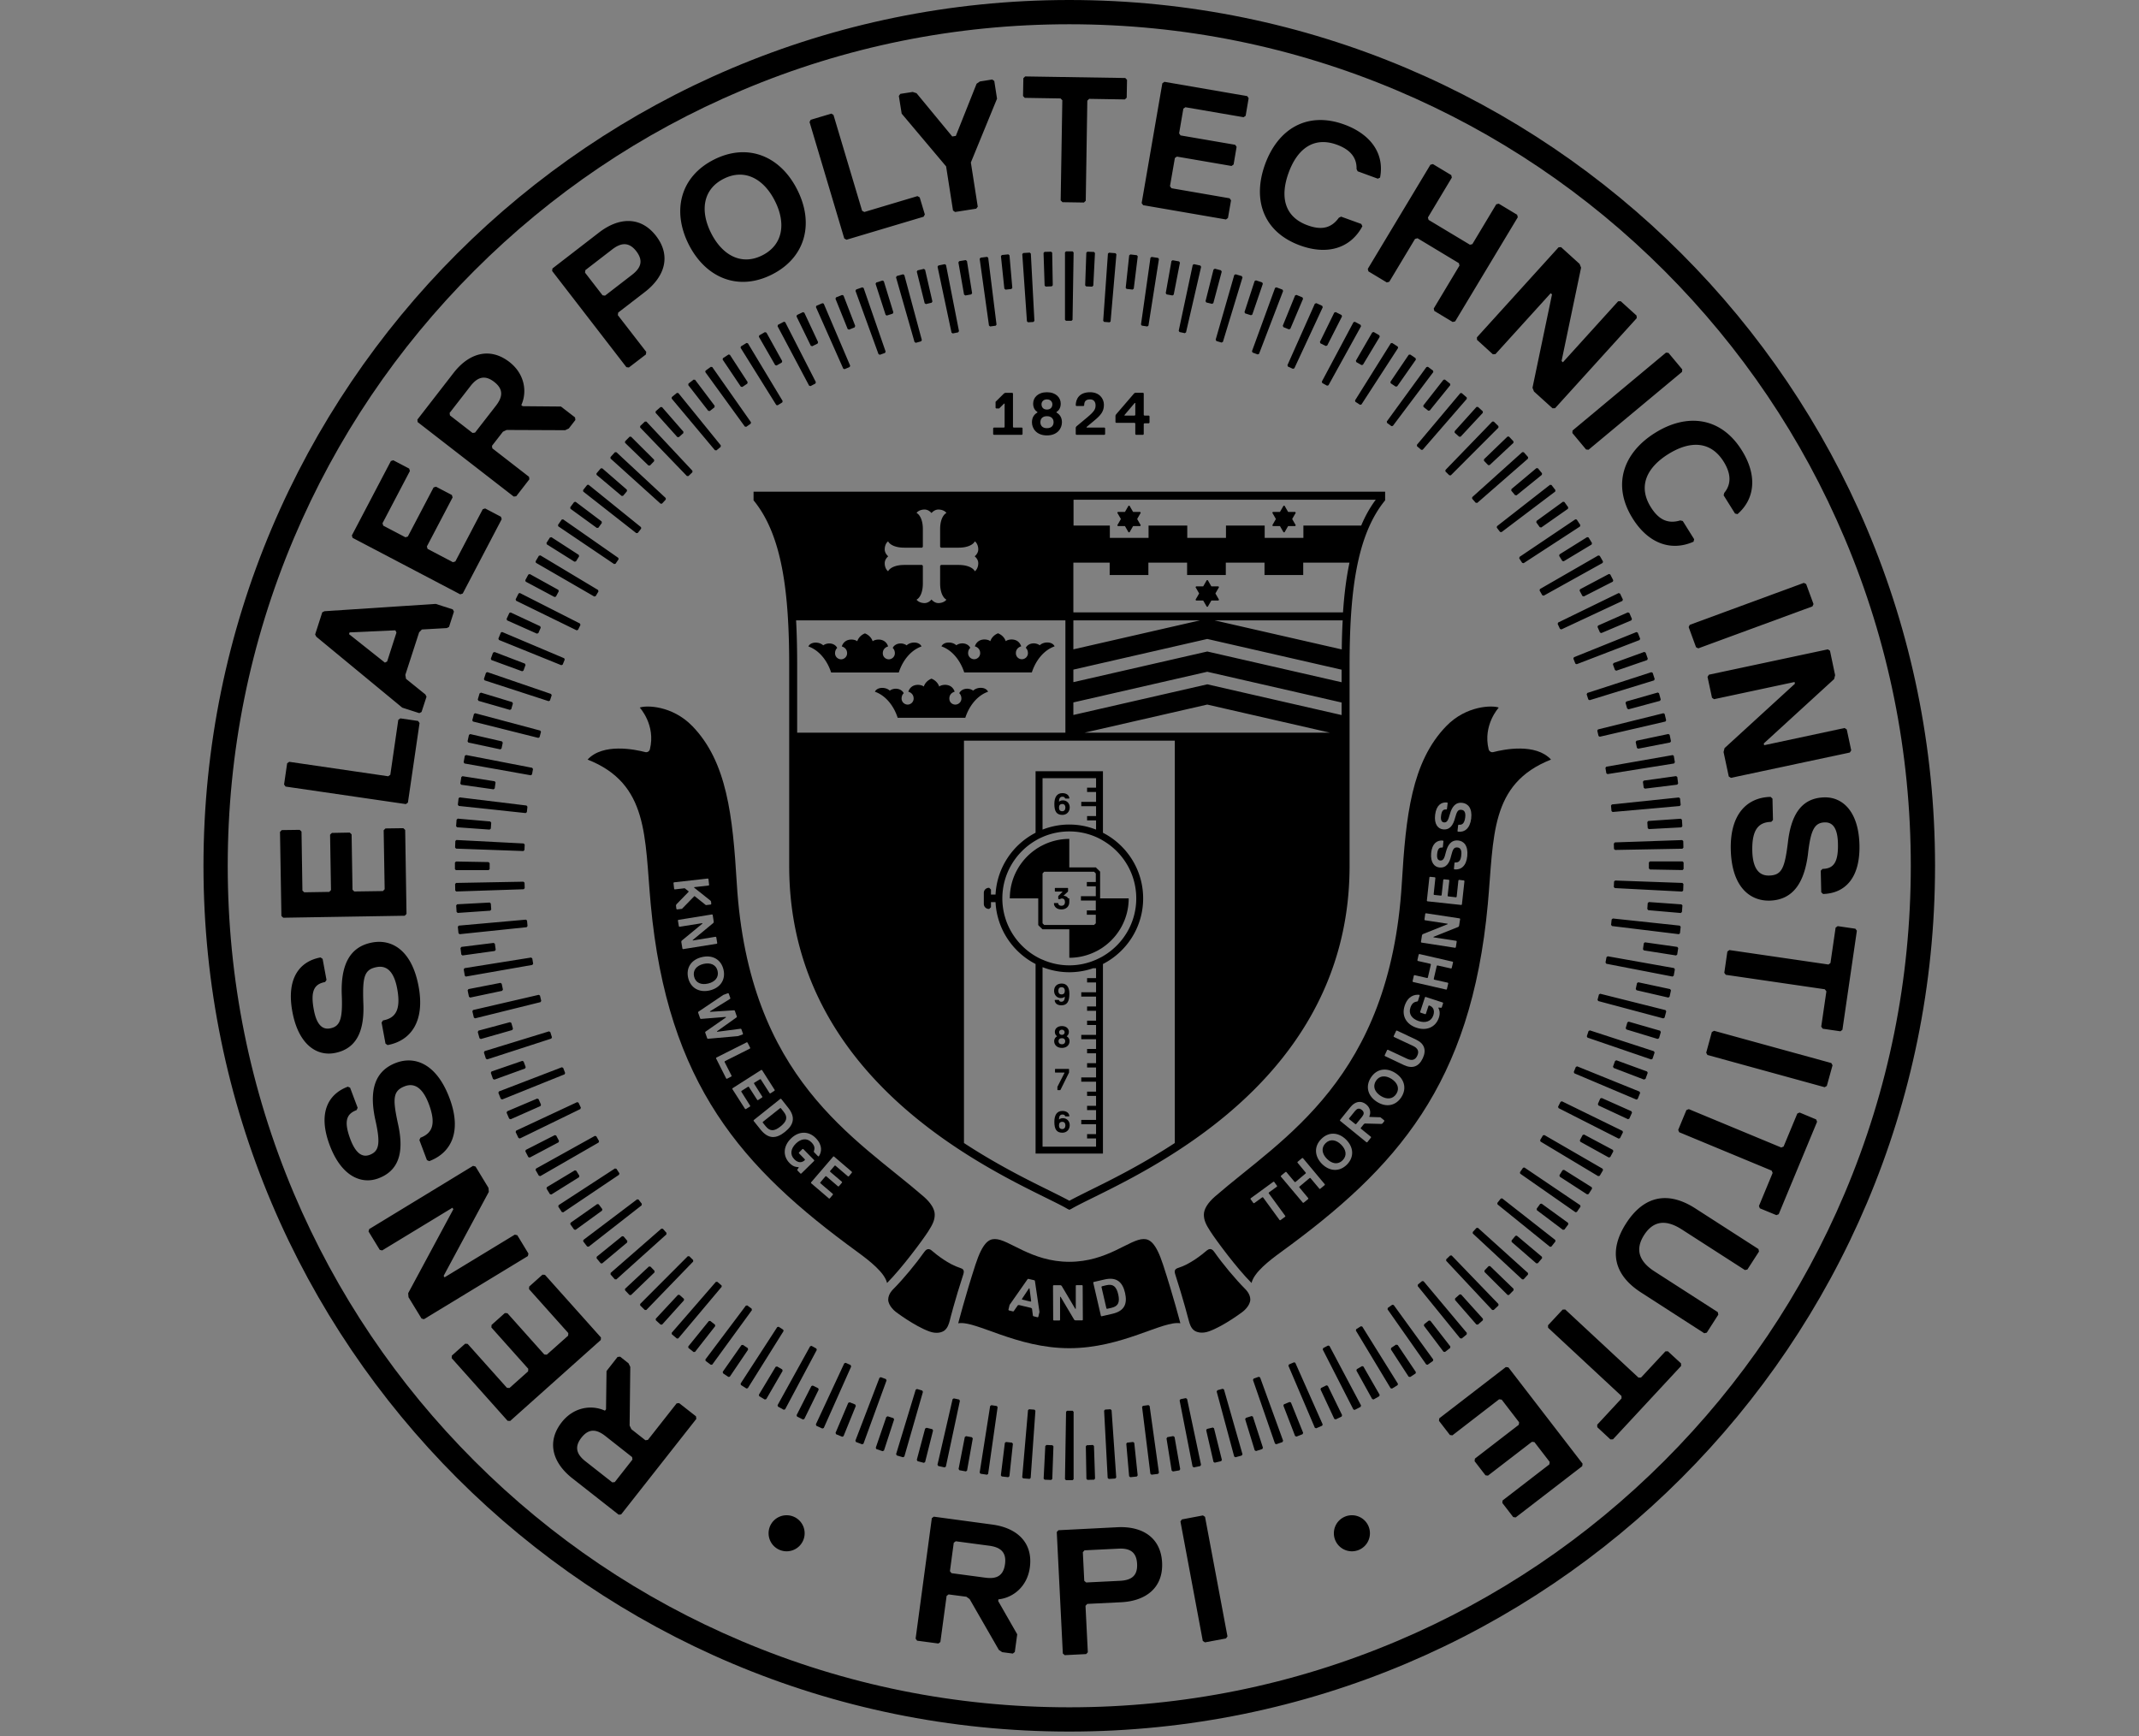
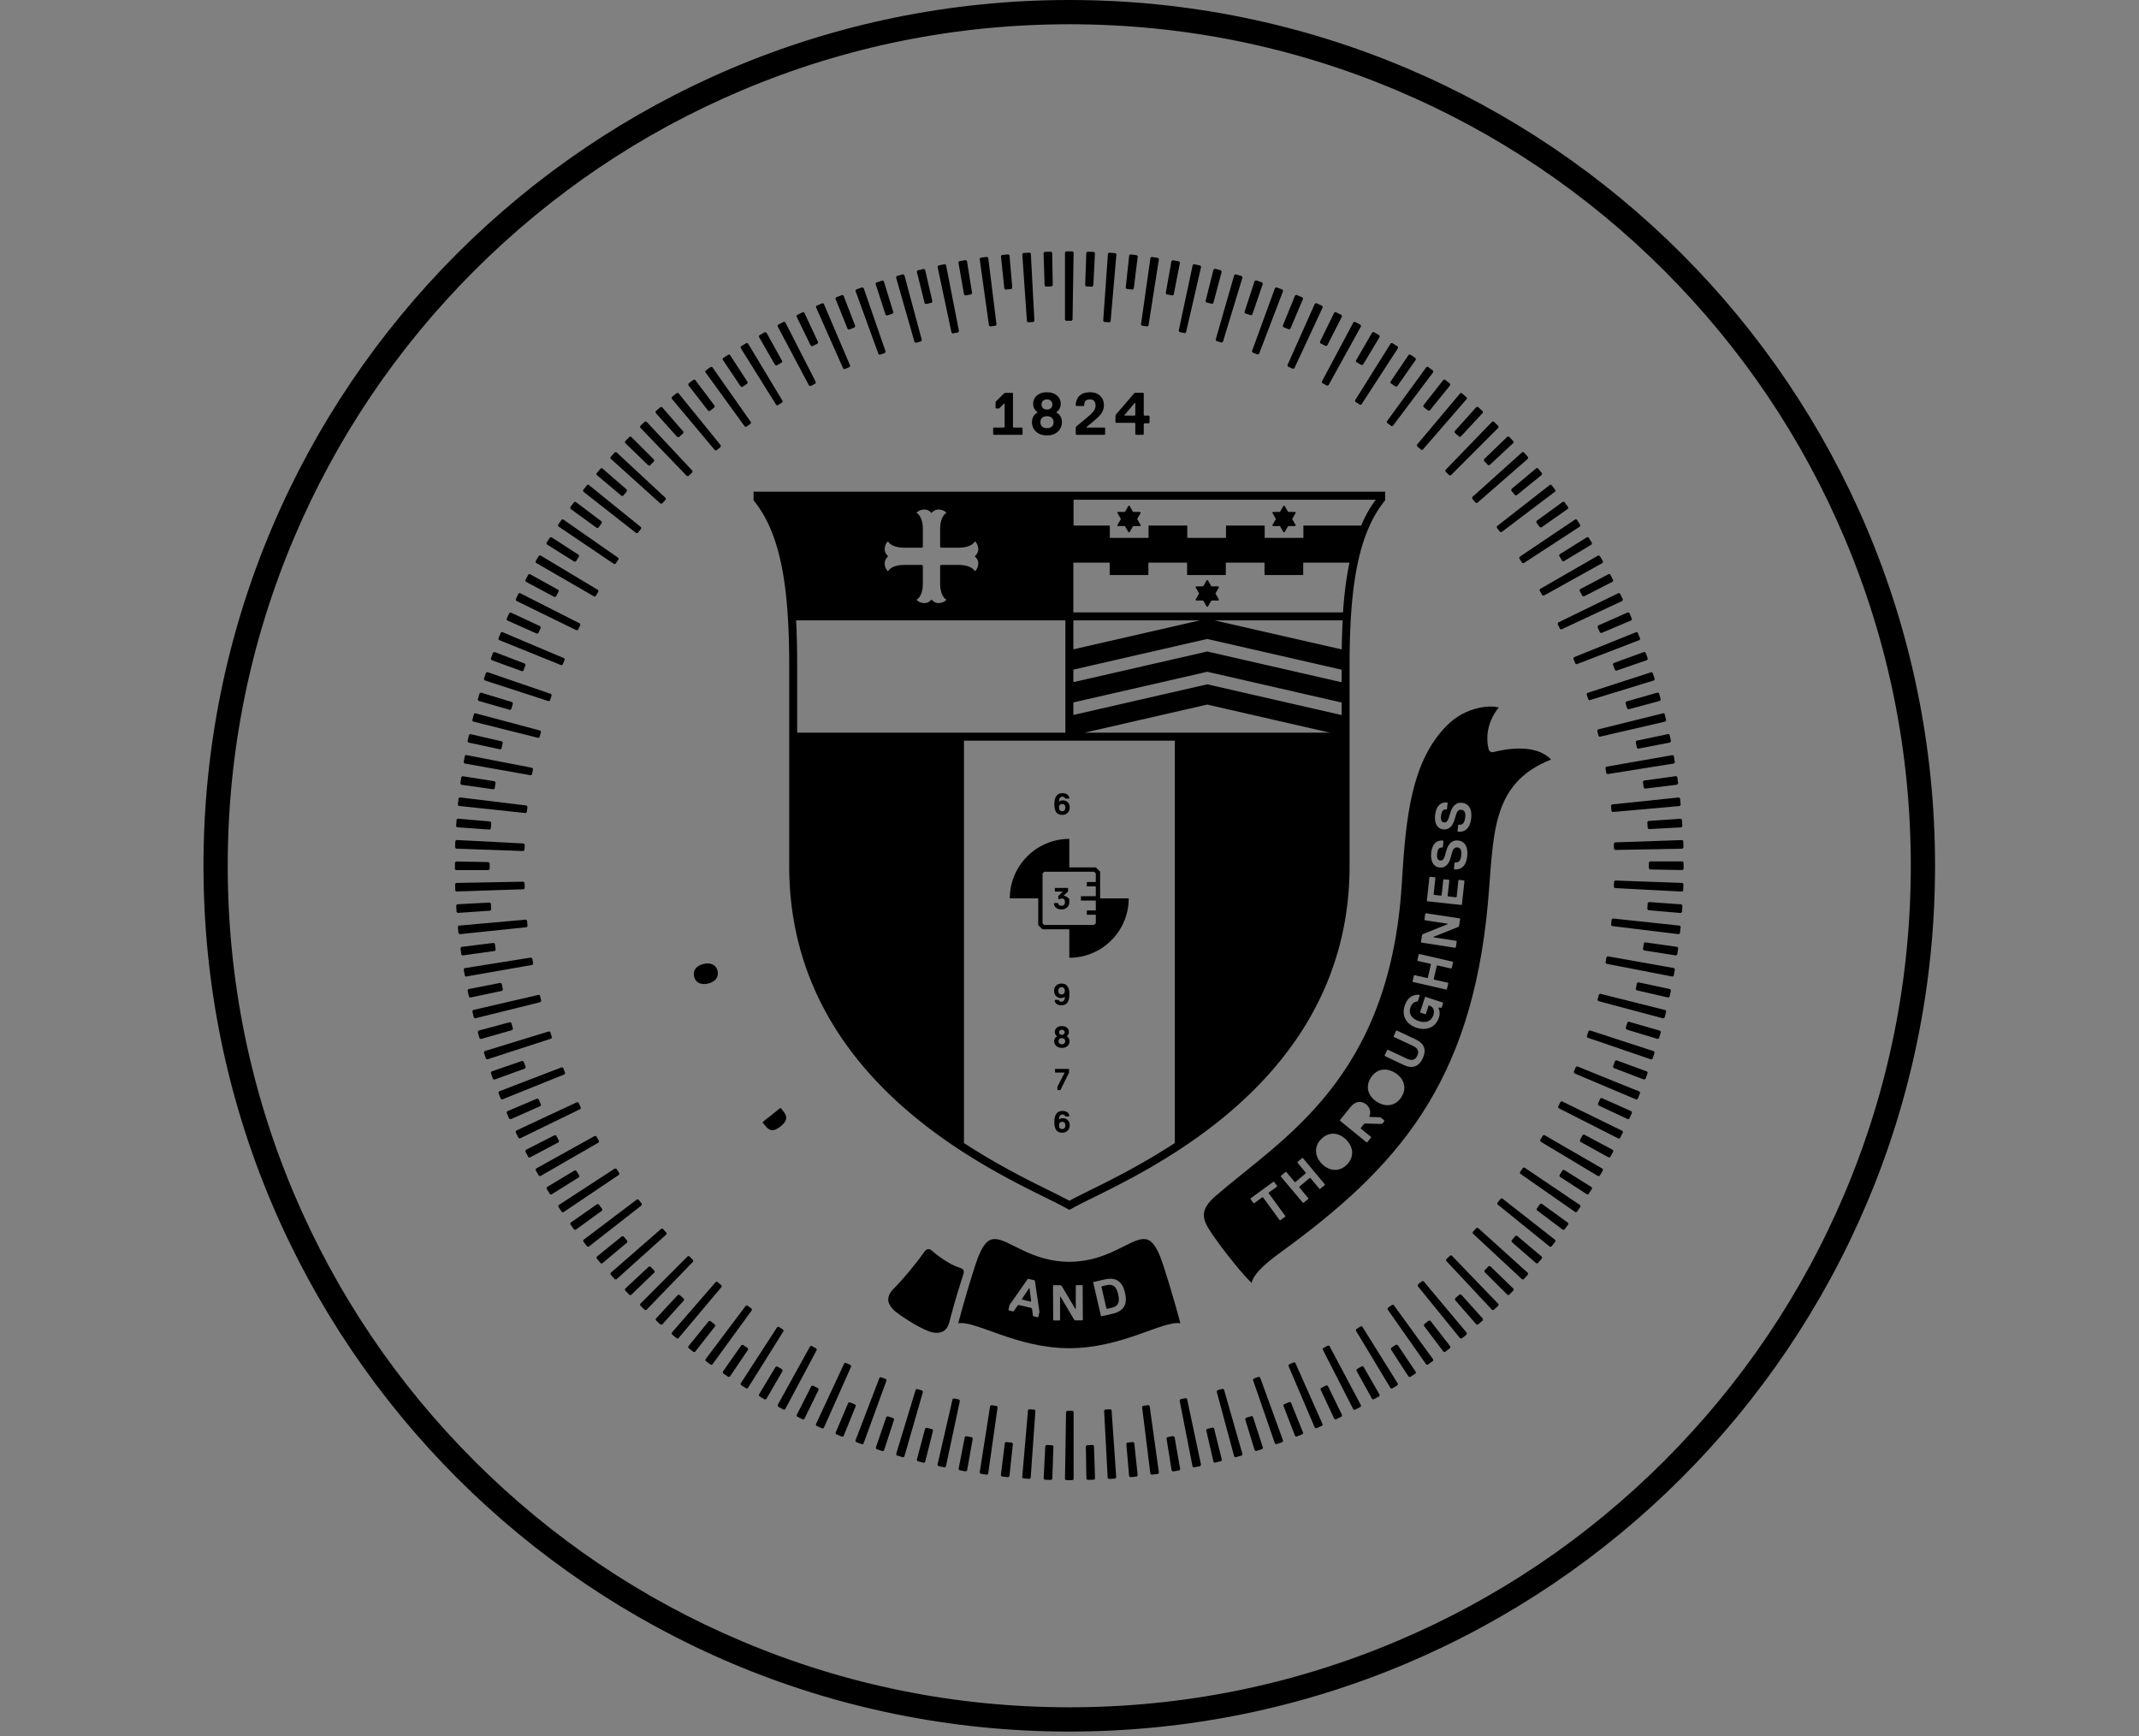
<svg xmlns="http://www.w3.org/2000/svg" xmlns:ns1="http://sodipodi.sourceforge.net/DTD/sodipodi-0.dtd" xmlns:ns2="http://www.inkscape.org/namespaces/inkscape" fill="none" viewBox="0 0 1080 876.675" version="1.1" id="svg10" ns1:docname="rpiseal.svg" ns2:version="1.3 (0e150ed6c4, 2023-07-21)" width="1080" height="876.675" ns2:export-filename="rpiseal.png" ns2:export-xdpi="96" ns2:export-ydpi="96">
  <rect x="0" y="0" width="1080" height="876.675" fill="#808080" stroke="none" />
  <defs id="defs10" />
  <ns1:namedview id="namedview10" pagecolor="#ffffff" bordercolor="#000000" borderopacity="0.25" ns2:showpageshadow="2" ns2:pageopacity="0.0" ns2:pagecheckerboard="0" ns2:deskcolor="#d1d1d1" ns2:zoom="1.9204082" ns2:cx="539.46865" ns2:cy="557.69394" ns2:window-width="3840" ns2:window-height="2071" ns2:window-x="-9" ns2:window-y="-9" ns2:window-maximized="1" ns2:current-layer="svg10" />
-   <path fill="#ffffff" d="M 1080,876.675 H 0 Z" id="path1" ns1:nodetypes="ccc" />
  <path fill="#000000" d="M 681.414,437.247 V 336.334 c 0,-36.783 3.397,-65.975 17.951,-83.716 v -4.362 H 380.479 v 4.362 c 14.595,17.741 17.993,46.933 17.993,83.716 v 100.913 c 0,117.145 119.451,160.723 140.506,173.138 l 0.965,0.461 0.965,-0.461 C 561.963,597.97 681.414,554.392 681.414,437.247 m -139.458,-99.151 67.611,-15.477 67.821,15.519 v 6.333 l -67.821,-15.518 -67.611,15.476 z m 0,16.567 67.611,-15.476 67.821,15.518 v 6.333 l -67.821,-15.518 -67.611,15.477 z m 135.977,-41.439 a 335,335 0 0 0 -0.461,14.68 l -64.256,-14.68 z m -135.977,14.638 v -14.638 h 63.962 z m -95.251,-50.456 c 0,-1.762 0.671,-3.314 1.72,-4.069 0.839,1.678 3.607,3.188 8.137,3.188 h 8.975 l 0.42,-0.42 v -8.975 c 0,-4.488 -1.51,-7.256 -3.188,-8.137 0.755,-1.049 2.265,-1.72 4.069,-1.72 1.342,0 2.558,0.713 3.481,1.762 0.923,-1.049 2.139,-1.762 3.481,-1.762 1.762,0 3.272,0.671 4.068,1.72 -1.677,0.881 -3.187,3.649 -3.187,8.137 v 8.975 l 0.419,0.42 h 8.934 c 4.53,0 7.298,-1.51 8.179,-3.188 1.006,0.755 1.719,2.307 1.719,4.069 0,1.342 -0.713,2.558 -1.803,3.481 1.09,0.923 1.803,2.139 1.803,3.481 0,1.762 -0.713,3.313 -1.719,4.068 -0.881,-1.677 -3.649,-3.187 -8.179,-3.187 H 475.1 l -0.419,0.419 v 8.934 c 0,4.53 1.51,7.298 3.187,8.179 -0.796,1.006 -2.306,1.719 -4.068,1.719 -1.342,0 -2.558,-0.713 -3.481,-1.803 -0.923,1.09 -2.139,1.803 -3.481,1.803 -1.804,0 -3.314,-0.713 -4.069,-1.719 1.678,-0.881 3.188,-3.649 3.188,-8.179 v -8.934 l -0.42,-0.419 h -8.975 c -4.53,0 -7.298,1.51 -8.137,3.187 -1.049,-0.755 -1.72,-2.306 -1.72,-4.068 0,-1.342 0.713,-2.558 1.762,-3.481 -1.049,-0.923 -1.762,-2.139 -1.762,-3.481 m -44.207,92.524 v -33.596 c 0,-7.759 -0.126,-15.518 -0.545,-23.11 H 537.93 v 56.706 z m 207.069,-14.176 61.907,14.176 H 547.618 l 61.907,-14.176 z m 68.617,-46.556 H 541.956 v -25.124 h 18.329 v 6.25 h 19.545 v -6.25 h 19.545 v 6.25 h 19.545 v -6.25 h 19.545 v 6.25 h 19.545 v -6.25 h 23.362 c -1.678,7.928 -2.684,16.4 -3.271,25.124 z m -20.09,-43.83 v 6.208 h -19.545 v -6.208 h -19.545 v 6.208 h -19.545 v -6.208 h -19.545 v 6.208 h -19.545 v -6.208 H 542.04 v -13.044 h 152.586 c -2.936,3.943 -5.369,8.305 -7.34,13.044 z M 550.135,601.074 c -4.194,2.097 -7.676,3.817 -10.192,5.201 -2.517,-1.384 -5.998,-3.104 -10.192,-5.201 -10.402,-5.117 -26.172,-12.918 -43.033,-23.949 V 373.957 h 106.45 v 203.168 c -16.861,11.031 -32.631,18.832 -43.033,23.949 m -11.871,111.734 -0.545,34.015 c 0,0 0.336,0.336 0.503,0.545 h 3.314 c 0,0 0.335,-0.293 0.545,-0.503 V 712.85 c 0,0 -0.294,-0.336 -0.503,-0.545 h -2.769 c 0,0 -0.335,0.293 -0.545,0.503 M 519.6,711.55 c -0.209,0.167 -0.335,0.293 -0.545,0.461 l -2.936,33.889 c 0.168,0.21 0.294,0.336 0.461,0.546 l 3.272,0.251 c 0.21,-0.168 0.335,-0.293 0.545,-0.461 l 2.391,-33.931 c -0.168,-0.21 -0.294,-0.336 -0.461,-0.546 l -2.769,-0.209 z m -19.671,-1.636 -5.285,33.596 c 0.168,0.251 0.252,0.377 0.42,0.587 l 3.271,0.503 c 0.252,-0.168 0.378,-0.252 0.587,-0.419 l 4.782,-33.68 a 7,7 0 0 0 -0.42,-0.587 l -2.726,-0.419 a 7,7 0 0 0 -0.587,0.419 z M 481.6,706.055 a 5,5 0 0 1 -0.629,0.378 l -7.634,33.134 c 0.168,0.252 0.252,0.378 0.378,0.629 l 3.229,0.713 c 0.252,-0.168 0.378,-0.251 0.629,-0.377 l 7.089,-33.26 a 5,5 0 0 1 -0.378,-0.63 l -2.726,-0.587 z m -15.938,-3.942 -2.643,-0.797 c -0.251,0.126 -0.377,0.21 -0.671,0.335 l -9.898,32.547 c 0.126,0.252 0.21,0.378 0.336,0.672 l 3.145,0.922 c 0.252,-0.126 0.378,-0.209 0.671,-0.335 l 9.395,-32.673 c -0.125,-0.252 -0.209,-0.378 -0.335,-0.671 m -18.329,-5.788 -2.6,-0.965 c -0.252,0.126 -0.419,0.168 -0.671,0.293 l -12.163,31.751 c 0.126,0.251 0.168,0.419 0.293,0.671 l 3.104,1.174 c 0.252,-0.126 0.419,-0.168 0.671,-0.293 l 11.66,-31.96 c -0.126,-0.252 -0.168,-0.42 -0.294,-0.671 m -17.824,-7.089 -2.517,-1.132 c -0.251,0.084 -0.419,0.168 -0.712,0.252 l -14.345,30.827 c 0.084,0.252 0.168,0.42 0.252,0.713 l 3.02,1.384 c 0.251,-0.084 0.419,-0.168 0.713,-0.251 l 13.841,-31.038 c -0.084,-0.251 -0.168,-0.419 -0.252,-0.713 z m -17.324,-8.346 -2.432,-1.342 c -0.294,0.084 -0.42,0.126 -0.713,0.21 l -16.442,29.737 c 0.084,0.293 0.126,0.419 0.21,0.713 l 2.894,1.593 c 0.294,-0.084 0.42,-0.125 0.713,-0.209 l 15.98,-29.989 c -0.084,-0.294 -0.126,-0.42 -0.21,-0.713 m -16.691,-9.479 -2.349,-1.51 c -0.294,0.042 -0.42,0.084 -0.713,0.168 l -18.497,28.52 c 0.084,0.294 0.084,0.42 0.168,0.714 l 2.768,1.761 c 0.294,-0.042 0.42,-0.084 0.713,-0.168 l 18.035,-28.814 c -0.041,-0.294 -0.083,-0.419 -0.167,-0.713 z m -15.981,-10.653 -2.223,-1.636 c -0.294,0.042 -0.462,0.084 -0.713,0.126 l -20.426,27.178 c 0.042,0.294 0.084,0.462 0.126,0.713 l 2.642,1.972 c 0.294,-0.042 0.461,-0.084 0.713,-0.126 l 20.007,-27.472 c -0.042,-0.294 -0.084,-0.462 -0.126,-0.713 z m -15.225,-11.744 -2.097,-1.804 c -0.293,0 -0.461,0 -0.755,0.042 l -22.271,25.669 c 0,0.293 0,0.461 0.042,0.755 l 2.517,2.139 c 0.293,0 0.461,0 0.755,-0.042 l 21.893,-26.046 c 0,-0.294 0,-0.462 -0.042,-0.755 z m -38.713,12.415 h 0.755 l 23.655,-24.453 v -0.755 l -1.971,-1.929 h -0.755 l -24.033,24.075 v 0.755 z m -14.386,-15.435 25.291,-22.733 c 0,-0.293 0,-0.461 0.042,-0.755 l -1.845,-2.097 c -0.294,0 -0.462,0 -0.755,-0.042 l -25.627,22.355 c 0,0.294 0,0.462 -0.042,0.755 l 2.181,2.475 c 0.294,0 0.462,0 0.755,0.042 m -14.009,-16.483 26.801,-20.93 c 0,-0.293 0.042,-0.461 0.084,-0.755 l -1.677,-2.181 c -0.294,0 -0.462,-0.041 -0.713,-0.083 l -27.137,20.509 c 0,0.294 -0.042,0.462 -0.084,0.713 l 2.013,2.601 c 0.294,0 0.462,0.042 0.713,0.084 z m -12.834,-17.364 28.227,-19 a 3.5,3.5 0 0 1 0.168,-0.713 l -1.51,-2.307 a 3.6,3.6 0 0 1 -0.713,-0.168 l -28.479,18.539 a 3.6,3.6 0 0 1 -0.168,0.713 l 1.804,2.768 c 0.293,0.042 0.461,0.084 0.713,0.168 z M 272.77,593.86 302.255,576.873 c 0.084,-0.294 0.126,-0.419 0.21,-0.713 l -1.384,-2.433 c -0.294,-0.083 -0.419,-0.125 -0.713,-0.209 l -29.737,16.525 c -0.084,0.293 -0.126,0.419 -0.21,0.713 l 1.636,2.852 c 0.294,0.084 0.419,0.126 0.713,0.21 z m -10.317,-19 30.575,-14.89 c 0.084,-0.251 0.168,-0.419 0.252,-0.713 l -1.174,-2.516 c -0.252,-0.084 -0.42,-0.168 -0.713,-0.252 l -30.786,14.386 c -0.084,0.252 -0.168,0.42 -0.252,0.713 l 1.426,2.978 c 0.252,0.084 0.42,0.168 0.714,0.252 z m -8.934,-19.713 31.54,-12.709 c 0.126,-0.251 0.168,-0.419 0.294,-0.671 l -1.007,-2.6 c -0.252,-0.126 -0.419,-0.168 -0.671,-0.294 l -31.75,12.206 c -0.126,0.251 -0.168,0.419 -0.294,0.671 l 1.216,3.061 c 0.252,0.126 0.42,0.168 0.672,0.294 z m -7.509,-20.258 32.337,-10.486 0.336,-0.671 -0.839,-2.642 -0.671,-0.336 -32.505,9.983 -0.336,0.671 1.007,3.145 z m -6.122,-20.719 33.008,-8.179 c 0.168,-0.252 0.252,-0.378 0.378,-0.629 l -0.629,-2.685 c -0.252,-0.167 -0.378,-0.251 -0.629,-0.377 l -33.135,7.675 a 5,5 0 0 0 -0.377,0.629 l 0.755,3.188 c 0.251,0.168 0.377,0.252 0.629,0.378 m -4.614,-21.097 33.512,-5.872 c 0.168,-0.252 0.252,-0.378 0.419,-0.588 l -0.461,-2.726 c -0.252,-0.168 -0.378,-0.251 -0.587,-0.419 l -33.596,5.368 a 7,7 0 0 1 -0.419,0.588 l 0.545,3.271 c 0.251,0.168 0.377,0.252 0.587,0.419 z m -3.187,-21.391 33.805,-3.523 c 0.168,-0.21 0.294,-0.336 0.461,-0.587 l -0.251,-2.769 c -0.21,-0.167 -0.336,-0.293 -0.587,-0.461 l -33.89,3.02 c -0.168,0.21 -0.293,0.335 -0.461,0.587 l 0.335,3.272 c 0.21,0.167 0.336,0.293 0.588,0.461 m -1.637,-21.558 33.974,-1.133 c 0.209,-0.209 0.293,-0.335 0.503,-0.545 l -0.084,-2.768 c -0.21,-0.21 -0.335,-0.294 -0.545,-0.503 l -34.015,0.629 c -0.21,0.209 -0.294,0.335 -0.504,0.545 l 0.084,3.313 c 0,0 0.336,0.294 0.546,0.504 z m -0.671,-22.188 c 0.21,0.21 0.294,0.336 0.504,0.546 l 33.973,1.216 c 0.21,-0.21 0.335,-0.294 0.545,-0.503 l 0.126,-2.769 c -0.21,-0.209 -0.294,-0.335 -0.503,-0.545 l -33.974,-1.762 c -0.209,0.21 -0.335,0.294 -0.545,0.504 z m 1.762,-24.871 -0.377,3.271 c 0.168,0.21 0.293,0.336 0.461,0.587 l 33.806,3.607 c 0.209,-0.168 0.335,-0.293 0.587,-0.461 l 0.293,-2.768 c -0.167,-0.21 -0.293,-0.336 -0.461,-0.588 l -33.763,-4.11 c -0.21,0.168 -0.336,0.294 -0.588,0.462 z m 3.145,-21.433 -0.587,3.23 0.419,0.629 33.47,5.956 0.629,-0.42 0.503,-2.726 -0.419,-0.629 -33.386,-6.459 z m 4.614,-21.139 -0.839,3.188 c 0.126,0.251 0.209,0.377 0.377,0.629 l 32.967,8.262 c 0.251,-0.167 0.377,-0.209 0.629,-0.377 l 0.713,-2.684 a 5,5 0 0 0 -0.378,-0.629 l -32.84,-8.766 c -0.252,0.167 -0.378,0.209 -0.629,0.377 m 6.081,-20.803 -1.049,3.145 0.336,0.672 32.337,10.527 0.671,-0.335 0.881,-2.643 -0.335,-0.671 -32.17,-11.031 z m 7.508,-20.3 -1.258,3.062 c 0.126,0.251 0.168,0.419 0.294,0.671 l 31.498,12.75 c 0.252,-0.126 0.42,-0.168 0.671,-0.293 l 1.049,-2.559 c -0.126,-0.252 -0.168,-0.419 -0.294,-0.671 l -31.33,-13.254 c -0.252,0.126 -0.42,0.168 -0.672,0.294 z m 8.934,-19.713 -1.468,2.936 c 0.084,0.294 0.126,0.419 0.252,0.713 l 30.534,14.931 c 0.294,-0.083 0.419,-0.125 0.713,-0.251 l 1.216,-2.475 a 5,5 0 0 0 -0.251,-0.713 l -30.324,-15.393 c -0.294,0.084 -0.42,0.126 -0.714,0.252 z m 10.276,-19.084 -1.678,2.852 c 0.084,0.294 0.126,0.42 0.168,0.713 l 29.443,17.029 c 0.294,-0.084 0.42,-0.126 0.713,-0.168 l 1.426,-2.391 c -0.083,-0.293 -0.125,-0.419 -0.167,-0.713 l -29.15,-17.49 c -0.294,0.084 -0.42,0.126 -0.713,0.168 z m 11.535,-18.287 -1.888,2.727 c 0.042,0.293 0.084,0.461 0.126,0.713 l 28.185,19.041 c 0.294,-0.042 0.462,-0.083 0.713,-0.125 l 1.552,-2.265 c -0.042,-0.294 -0.084,-0.462 -0.126,-0.713 l -27.891,-19.462 c -0.294,0.042 -0.461,0.084 -0.713,0.126 z m 12.834,-17.448 -2.055,2.601 c 0,0.293 0.042,0.461 0.084,0.755 l 26.759,20.971 c 0.294,0 0.461,-0.042 0.755,-0.084 l 1.72,-2.181 c 0,-0.294 -0.042,-0.461 -0.084,-0.755 l -26.466,-21.39 c -0.293,0 -0.461,0.041 -0.755,0.083 z m 14.008,-16.525 -2.223,2.433 v 0.755 l 25.249,22.774 h 0.755 l 1.888,-2.055 v -0.755 l -24.914,-23.152 z m 15.14,-15.476 -2.39,2.264 v 0.755 l 23.613,24.495 h 0.755 l 2.013,-1.93 v -0.755 l -23.236,-24.829 z m 36.113,14.553 2.139,-1.761 c 0,-0.294 0.042,-0.462 0.084,-0.755 L 342.519,198.47 c -0.293,0 -0.461,-0.042 -0.755,-0.084 l -2.558,2.098 c 0,0.293 -0.042,0.461 -0.084,0.754 l 21.852,26.089 c 0.294,0 0.461,0.041 0.755,0.083 m 15.058,-11.911 2.265,-1.594 c 0.042,-0.294 0.084,-0.461 0.126,-0.713 l -19.545,-27.85 c -0.294,-0.042 -0.461,-0.083 -0.713,-0.125 l -2.684,1.929 c -0.042,0.294 -0.084,0.461 -0.126,0.713 l 19.964,27.514 c 0.294,0.042 0.462,0.084 0.713,0.126 m 0.126,-42.32 -2.81,1.72 c -0.084,0.293 -0.126,0.419 -0.168,0.713 l 17.994,28.856 c 0.293,0.084 0.419,0.126 0.713,0.168 l 2.348,-1.468 c 0.084,-0.294 0.126,-0.42 0.168,-0.713 l -17.532,-29.108 c -0.293,-0.084 -0.419,-0.126 -0.713,-0.168 m 18.831,-10.695 -2.936,1.51 c -0.084,0.293 -0.126,0.419 -0.21,0.713 l 15.938,30.031 c 0.294,0.083 0.42,0.125 0.713,0.209 l 2.475,-1.3 c 0.084,-0.294 0.126,-0.419 0.21,-0.713 l -15.477,-30.282 c -0.293,-0.084 -0.419,-0.126 -0.713,-0.21 z m 19.504,-9.395 -3.02,1.3 c -0.126,0.252 -0.168,0.419 -0.252,0.671 l 13.799,31.079 c 0.252,0.126 0.42,0.168 0.671,0.252 l 2.559,-1.091 c 0.126,-0.251 0.168,-0.419 0.251,-0.671 l -13.337,-31.288 c -0.252,-0.126 -0.42,-0.168 -0.671,-0.252 m 20.133,-8.011 -3.104,1.09 -0.335,0.671 11.618,31.96 0.671,0.336 2.6,-0.923 0.336,-0.671 -11.115,-32.128 z m 20.593,-6.585 -3.187,0.881 c -0.126,0.251 -0.21,0.377 -0.378,0.629 l 9.353,32.715 c 0.252,0.126 0.378,0.209 0.629,0.377 l 2.685,-0.755 c 0.125,-0.251 0.209,-0.377 0.377,-0.629 l -8.85,-32.841 c -0.251,-0.125 -0.377,-0.209 -0.629,-0.377 m 21.055,-5.117 -3.229,0.671 -0.42,0.629 7.047,33.26 0.629,0.42 2.726,-0.545 0.419,-0.63 -6.543,-33.386 z m 25.668,31.121 c 0.168,-0.21 0.294,-0.377 0.461,-0.587 l -4.194,-33.764 c -0.209,-0.167 -0.377,-0.293 -0.587,-0.461 l -3.271,0.42 c -0.168,0.209 -0.294,0.377 -0.462,0.587 l 4.698,33.679 c 0.209,0.168 0.377,0.294 0.587,0.462 l 2.768,-0.378 z m 16.315,-1.761 2.768,-0.168 c 0.21,-0.21 0.294,-0.336 0.504,-0.545 l -1.804,-33.974 c -0.21,-0.209 -0.335,-0.293 -0.545,-0.503 l -3.272,0.21 c -0.209,0.209 -0.293,0.335 -0.503,0.545 l 2.349,33.931 c 0.21,0.21 0.335,0.294 0.545,0.504 z m 19.252,-35.819 c 0,0 -0.335,0.335 -0.545,0.503 v 34.015 c 0,0 0.294,0.336 0.503,0.546 h 2.768 c 0,0 0.336,-0.294 0.546,-0.504 l 0.545,-34.015 c 0,0 -0.336,-0.335 -0.503,-0.545 z m 22.482,35.357 2.936,-33.889 c -0.168,-0.21 -0.294,-0.336 -0.462,-0.545 l -3.271,-0.252 c -0.21,0.168 -0.336,0.294 -0.546,0.461 l -2.39,33.932 c 0.168,0.209 0.293,0.335 0.461,0.545 l 2.768,0.21 c 0.21,-0.168 0.336,-0.294 0.546,-0.462 z m 18.537,2.559 c 0.252,-0.168 0.378,-0.252 0.587,-0.42 l 5.285,-33.596 c -0.168,-0.251 -0.251,-0.377 -0.419,-0.587 l -3.272,-0.503 c -0.251,0.168 -0.377,0.252 -0.587,0.419 l -4.781,33.68 c 0.167,0.252 0.251,0.378 0.419,0.587 l 2.726,0.42 z m 18.916,3.397 c 0.252,-0.168 0.378,-0.252 0.63,-0.378 l 7.633,-33.134 c -0.168,-0.252 -0.252,-0.377 -0.377,-0.629 l -3.23,-0.713 c -0.252,0.168 -0.378,0.252 -0.629,0.377 l -7.088,33.261 c 0.167,0.251 0.251,0.377 0.377,0.629 l 2.726,0.587 z m 18.582,4.739 c 0.251,-0.125 0.377,-0.209 0.671,-0.335 l 9.898,-32.547 c -0.126,-0.252 -0.21,-0.378 -0.336,-0.671 l -3.145,-0.923 c -0.252,0.126 -0.378,0.21 -0.671,0.335 l -9.395,32.673 c 0.126,0.252 0.209,0.378 0.335,0.672 z m 27.682,-27.891 c -0.252,0.126 -0.419,0.168 -0.671,0.293 l -11.66,31.96 c 0.126,0.252 0.168,0.42 0.294,0.671 l 2.6,0.965 c 0.252,-0.126 0.419,-0.168 0.671,-0.293 l 12.163,-31.751 c -0.126,-0.251 -0.168,-0.419 -0.293,-0.671 z m 20.132,8.011 c -0.251,0.084 -0.419,0.168 -0.713,0.251 l -13.841,31.038 c 0.084,0.251 0.168,0.419 0.252,0.713 l 2.517,1.132 c 0.251,-0.084 0.419,-0.168 0.713,-0.251 l 14.344,-30.828 c -0.084,-0.252 -0.168,-0.419 -0.252,-0.713 l -3.02,-1.384 z m 19.502,9.395 c -0.294,0.084 -0.419,0.126 -0.713,0.21 l -15.98,29.988 c 0.084,0.294 0.126,0.42 0.21,0.713 l 2.432,1.342 c 0.294,-0.083 0.42,-0.125 0.713,-0.209 l 16.442,-29.779 c -0.084,-0.294 -0.126,-0.42 -0.21,-0.713 z m 18.832,10.695 c -0.294,0.042 -0.419,0.084 -0.713,0.168 l -18.035,28.814 c 0.042,0.294 0.084,0.42 0.168,0.713 l 2.348,1.51 c 0.294,-0.042 0.42,-0.084 0.713,-0.168 l 18.497,-28.52 c -0.084,-0.294 -0.084,-0.42 -0.168,-0.713 l -2.768,-1.762 z m 17.995,12.038 c -0.294,0.041 -0.462,0.083 -0.713,0.125 l -20.007,27.473 c 0.042,0.293 0.084,0.461 0.126,0.713 l 2.223,1.635 c 0.293,-0.042 0.461,-0.084 0.713,-0.126 l 20.426,-27.178 c -0.042,-0.294 -0.084,-0.461 -0.126,-0.713 l -2.642,-1.971 z m 17.153,13.253 c -0.293,0 -0.461,0 -0.755,0.042 l -21.893,26.046 c 0,0.294 0,0.462 0.042,0.755 l 2.097,1.804 c 0.293,0 0.461,0 0.755,-0.042 l 22.271,-25.669 c 0,-0.293 0,-0.461 -0.042,-0.755 l -2.517,-2.139 z m 16.147,14.387 h -0.755 l -23.655,24.452 v 0.755 l 1.971,1.929 h 0.755 l 24.033,-24.075 v -0.755 z m 14.388,15.434 -25.291,22.733 c 0,0.294 0,0.461 -0.042,0.755 l 1.845,2.097 c 0.294,0 0.462,0 0.755,0.042 l 25.627,-22.355 c 0,-0.294 0,-0.462 0.042,-0.755 l -2.181,-2.475 c -0.294,0 -0.461,0 -0.755,-0.042 m 14.008,16.484 -26.802,20.929 c 0,0.293 -0.041,0.461 -0.083,0.713 l 1.677,2.181 c 0.294,0 0.462,0.042 0.713,0.084 l 27.137,-20.51 c 0,-0.294 0.042,-0.462 0.084,-0.713 l -2.013,-2.601 c -0.294,0 -0.462,-0.042 -0.713,-0.083 m 12.835,17.406 -28.227,18.999 a 3.5,3.5 0 0 1 -0.168,0.713 l 1.51,2.307 c 0.293,0.042 0.461,0.084 0.713,0.168 l 28.479,-18.538 c 0.041,-0.294 0.083,-0.462 0.167,-0.713 l -1.803,-2.769 a 3.5,3.5 0 0 1 -0.713,-0.167 z m 11.575,18.244 -29.486,16.987 c -0.084,0.294 -0.126,0.419 -0.21,0.713 l 1.385,2.433 c 0.293,0.084 0.419,0.125 0.713,0.209 l 29.737,-16.525 c 0.083,-0.293 0.125,-0.419 0.209,-0.713 l -1.635,-2.852 c -0.294,-0.084 -0.42,-0.126 -0.713,-0.21 z m 10.276,19 -30.576,14.89 c -0.084,0.252 -0.168,0.419 -0.251,0.713 l 1.174,2.516 c 0.252,0.084 0.419,0.168 0.713,0.252 l 30.786,-14.386 c 0.083,-0.252 0.167,-0.42 0.251,-0.713 l -1.426,-2.978 c -0.252,-0.084 -0.419,-0.168 -0.713,-0.252 z m 8.934,19.713 -31.54,12.709 c -0.126,0.251 -0.168,0.419 -0.294,0.671 l 1.007,2.558 c 0.251,0.126 0.419,0.168 0.671,0.294 l 31.75,-12.205 c 0.126,-0.252 0.168,-0.42 0.294,-0.671 l -1.217,-3.062 c -0.251,-0.126 -0.419,-0.168 -0.671,-0.294 m 7.548,20.258 -32.337,10.486 -0.336,0.671 0.839,2.642 0.671,0.336 32.505,-9.983 0.336,-0.671 -1.007,-3.145 z m 6.083,20.72 -33.008,8.178 a 5,5 0 0 0 -0.378,0.63 l 0.629,2.684 c 0.252,0.168 0.378,0.251 0.629,0.377 l 33.135,-7.675 c 0.167,-0.252 0.251,-0.378 0.377,-0.629 l -0.755,-3.188 a 5,5 0 0 0 -0.629,-0.377 m 4.656,21.139 -33.512,5.872 c -0.168,0.251 -0.252,0.377 -0.42,0.587 l 0.462,2.726 c 0.251,0.168 0.377,0.252 0.587,0.419 l 33.596,-5.368 c 0.167,-0.252 0.251,-0.378 0.419,-0.587 l -0.545,-3.272 a 7,7 0 0 1 -0.587,-0.419 z m 3.145,21.39 -33.806,3.523 c -0.167,0.21 -0.293,0.336 -0.461,0.587 l 0.252,2.769 c 0.209,0.167 0.335,0.293 0.587,0.461 l 33.889,-3.02 c 0.168,-0.21 0.294,-0.335 0.462,-0.587 l -0.336,-3.272 c -0.21,-0.167 -0.335,-0.293 -0.587,-0.461 m -32.841,23.236 0.083,2.768 c 0,0 0.336,0.294 0.546,0.504 l 34.015,-0.63 c 0.209,-0.209 0.293,-0.335 0.503,-0.545 l -0.084,-3.313 c -0.209,-0.21 -0.335,-0.294 -0.545,-0.504 l -33.973,1.175 c -0.21,0.21 -0.294,0.335 -0.504,0.545 z m 35.147,20.468 c -0.21,-0.21 -0.294,-0.336 -0.503,-0.545 l -33.973,-1.217 c -0.21,0.21 -0.336,0.294 -0.546,0.504 l -0.125,2.768 c 0.209,0.21 0.293,0.335 0.503,0.545 l 33.973,1.762 c 0.21,-0.21 0.336,-0.294 0.545,-0.504 z m -1.76,24.872 0.378,-3.272 c -0.168,-0.21 -0.294,-0.335 -0.462,-0.587 l -33.805,-3.607 c -0.21,0.168 -0.336,0.294 -0.587,0.461 l -0.294,2.769 c 0.168,0.209 0.294,0.335 0.462,0.587 l 33.763,4.11 c 0.21,-0.168 0.336,-0.294 0.587,-0.461 z m -3.147,21.432 0.587,-3.229 -0.419,-0.63 -33.47,-5.955 -0.629,0.419 -0.504,2.726 0.42,0.629 33.386,6.46 z m -4.614,21.181 0.839,-3.188 a 5,5 0 0 0 -0.377,-0.629 l -32.967,-8.262 c -0.252,0.167 -0.377,0.209 -0.629,0.377 l -0.713,2.684 c 0.168,0.252 0.21,0.378 0.377,0.63 l 32.841,8.765 c 0.252,-0.167 0.378,-0.209 0.629,-0.377 m -6.081,20.761 1.048,-3.145 -0.335,-0.671 -32.338,-10.528 -0.671,0.336 -0.881,2.642 0.336,0.671 32.169,11.031 z m -7.507,20.3 1.258,-3.061 c -0.126,-0.252 -0.168,-0.42 -0.294,-0.671 l -31.498,-12.751 c -0.252,0.126 -0.42,0.168 -0.671,0.294 l -1.049,2.558 c 0.126,0.252 0.168,0.42 0.294,0.671 l 31.331,13.254 c 0.251,-0.126 0.419,-0.168 0.671,-0.294 z m -8.893,19.755 1.468,-2.936 a 5,5 0 0 0 -0.251,-0.713 L 788.659,556.07 a 5,5 0 0 0 -0.713,0.251 l -1.259,2.475 c 0.084,0.294 0.126,0.42 0.252,0.713 l 30.324,15.393 a 5,5 0 0 0 0.713,-0.252 m -10.274,19.042 1.678,-2.852 c -0.084,-0.294 -0.126,-0.419 -0.168,-0.713 l -29.444,-17.029 c -0.293,0.084 -0.419,0.126 -0.713,0.168 l -1.426,2.391 c 0.084,0.293 0.126,0.419 0.168,0.713 l 29.15,17.49 c 0.293,-0.084 0.419,-0.126 0.713,-0.168 z m -11.577,18.287 1.888,-2.727 c -0.042,-0.293 -0.084,-0.461 -0.126,-0.713 l -28.185,-19.041 c -0.294,0.042 -0.462,0.084 -0.714,0.126 l -1.551,2.264 c 0.042,0.294 0.083,0.462 0.125,0.713 l 27.892,19.462 c 0.294,-0.042 0.461,-0.084 0.713,-0.126 z m -12.835,17.448 2.055,-2.601 c 0,-0.293 -0.042,-0.461 -0.084,-0.755 L 758.502,605.1 c -0.294,0 -0.461,0.042 -0.755,0.084 l -1.72,2.181 c 0,0.294 0.042,0.462 0.084,0.755 l 26.466,21.391 c 0.293,0 0.461,-0.042 0.755,-0.084 z m -14.009,16.525 2.223,-2.433 v -0.755 L 746.255,619.99 H 745.5 l -1.887,2.055 v 0.755 l 24.913,23.152 z m -15.098,15.477 2.391,-2.265 v -0.755 l -23.613,-24.494 h -0.755 l -2.014,1.929 v 0.755 l 23.236,24.83 z m -16.19,14.428 2.558,-2.097 c 0,-0.294 0.042,-0.462 0.084,-0.755 l -21.852,-26.088 c -0.293,0 -0.461,-0.042 -0.755,-0.084 l -2.139,1.761 c 0,0.294 -0.042,0.462 -0.083,0.755 l 21.432,26.382 c 0.294,0 0.461,0.042 0.755,0.084 z m -35.021,-17.071 -2.265,1.594 c -0.042,0.294 -0.084,0.462 -0.126,0.713 l 19.545,27.85 c 0.294,0.042 0.461,0.084 0.713,0.126 l 2.684,-1.93 c 0.042,-0.293 0.084,-0.461 0.126,-0.713 l -19.964,-27.514 c -0.294,-0.042 -0.462,-0.084 -0.713,-0.126 m -15.855,10.863 -2.348,1.468 c -0.084,0.294 -0.126,0.42 -0.168,0.713 l 17.532,29.108 c 0.293,0.084 0.419,0.126 0.713,0.168 l 2.81,-1.72 c 0.084,-0.293 0.126,-0.419 0.167,-0.713 L 687.83,669.817 c -0.293,-0.084 -0.419,-0.126 -0.713,-0.168 m -3.06,42.194 2.935,-1.51 c 0.084,-0.293 0.126,-0.419 0.21,-0.713 l -15.938,-30.03 c -0.293,-0.084 -0.419,-0.126 -0.713,-0.21 l -2.475,1.3 c -0.083,0.294 -0.125,0.42 -0.209,0.713 l 15.476,30.282 c 0.294,0.084 0.42,0.126 0.714,0.21 z m -30.704,-23.991 -2.558,1.091 c -0.126,0.251 -0.168,0.419 -0.252,0.671 l 13.338,31.289 c 0.251,0.126 0.419,0.168 0.671,0.251 l 3.02,-1.3 c 0.125,-0.251 0.167,-0.419 0.251,-0.671 l -13.799,-31.079 c -0.251,-0.126 -0.419,-0.168 -0.671,-0.252 m -17.783,7.298 -2.601,0.923 -0.335,0.671 11.114,32.128 0.671,0.335 3.104,-1.09 0.336,-0.671 -11.618,-31.96 z m -18.202,6.04 -2.684,0.755 c -0.126,0.251 -0.21,0.377 -0.378,0.629 l 8.85,32.841 c 0.252,0.126 0.378,0.209 0.629,0.377 l 3.188,-0.88 a 5,5 0 0 1 0.378,-0.63 l -9.354,-32.715 c -0.251,-0.125 -0.377,-0.209 -0.629,-0.377 m -14.597,39.719 3.229,-0.671 0.419,-0.629 -7.046,-33.26 -0.629,-0.42 -2.726,0.546 -0.42,0.629 6.543,33.386 z m -25.667,-31.121 c -0.168,0.21 -0.294,0.378 -0.462,0.587 l 4.195,33.764 c 0.209,0.167 0.377,0.293 0.587,0.461 l 3.271,-0.419 c 0.168,-0.21 0.294,-0.378 0.462,-0.588 l -4.698,-33.679 c -0.209,-0.168 -0.377,-0.294 -0.587,-0.461 l -2.768,0.377 z m -19.127,1.929 c -0.21,0.21 -0.294,0.336 -0.503,0.546 l 1.803,33.973 c 0.21,0.21 0.336,0.293 0.545,0.503 l 3.272,-0.21 c 0.21,-0.209 0.293,-0.335 0.503,-0.545 l -2.349,-33.931 c -0.209,-0.21 -0.335,-0.294 -0.545,-0.503 l -2.768,0.167 z m -9.226,17.994 a 6,6 0 0 0 -0.504,0.545 l 0.294,16.441 c 0.21,0.21 0.336,0.336 0.545,0.504 l 3.314,-0.084 c 0,0 0.293,-0.336 0.503,-0.546 l -0.545,-16.483 c -0.21,-0.21 -0.336,-0.293 -0.545,-0.503 l -3.02,0.126 z m -20.426,-0.084 c -0.21,0.21 -0.336,0.293 -0.546,0.503 l -0.838,16.441 c 0.209,0.21 0.293,0.336 0.503,0.546 l 3.313,0.126 c 0,0 0.336,-0.294 0.546,-0.504 l 0.587,-16.483 c -0.21,-0.21 -0.294,-0.336 -0.504,-0.545 l -3.019,-0.126 z m -20.971,-1.049 -2.013,16.316 c 0.167,0.251 0.293,0.377 0.461,0.587 l 3.272,0.377 c 0.209,-0.167 0.335,-0.293 0.587,-0.461 l 1.761,-16.399 c -0.167,-0.21 -0.293,-0.378 -0.461,-0.588 l -3.02,-0.335 c -0.21,0.168 -0.377,0.293 -0.587,0.461 z m -19.714,14.386 c 0.209,-0.167 0.377,-0.251 0.629,-0.419 l 2.894,-16.232 -0.42,-0.629 -2.977,-0.545 -0.63,0.419 -3.145,16.148 0.419,0.629 3.23,0.587 z m -20.509,-21.768 -4.236,15.896 c 0.167,0.252 0.251,0.42 0.377,0.672 l 3.188,0.838 c 0.251,-0.125 0.377,-0.209 0.629,-0.377 l 4.026,-15.98 c -0.167,-0.252 -0.251,-0.378 -0.377,-0.629 l -2.936,-0.713 a 5,5 0 0 1 -0.629,0.377 z m -18.958,-6.081 -0.671,0.335 -5.327,15.561 0.336,0.671 3.146,1.048 c 0.251,-0.125 0.377,-0.209 0.671,-0.335 l 5.117,-15.686 -0.336,-0.672 -2.894,-0.922 z m -16.359,-5.956 -2.81,-1.132 c -0.251,0.125 -0.419,0.167 -0.713,0.293 l -6.417,15.141 c 0.126,0.294 0.168,0.42 0.294,0.713 l 3.061,1.259 c 0.252,-0.126 0.42,-0.168 0.672,-0.294 l 6.207,-15.267 c -0.126,-0.252 -0.168,-0.419 -0.294,-0.713 m -26.423,7.549 c 0.252,-0.083 0.419,-0.125 0.713,-0.251 l 7.256,-14.806 c -0.084,-0.293 -0.168,-0.419 -0.252,-0.713 l -2.726,-1.342 a 5,5 0 0 0 -0.713,0.252 l -7.466,14.679 c 0.084,0.294 0.126,0.42 0.252,0.713 z m -10.402,-25.249 -2.642,-1.51 a 6,6 0 0 1 -0.713,0.168 l -8.473,14.093 c 0.084,0.293 0.126,0.461 0.168,0.755 l 2.852,1.677 c 0.252,-0.084 0.42,-0.126 0.713,-0.209 l 8.263,-14.261 c -0.084,-0.293 -0.126,-0.461 -0.21,-0.713 z m -17.364,-10.737 -2.517,-1.678 c -0.293,0.042 -0.461,0.084 -0.755,0.126 l -9.437,13.464 c 0.042,0.293 0.084,0.461 0.126,0.755 l 2.726,1.845 c 0.252,-0.042 0.42,-0.084 0.713,-0.126 l 9.228,-13.631 c -0.042,-0.294 -0.084,-0.461 -0.126,-0.755 z m -19.755,-13.673 -10.359,12.792 c 0,0.294 0.041,0.462 0.083,0.755 l 2.601,2.056 c 0.251,0 0.419,-0.042 0.755,-0.084 l 10.15,-12.961 c 0,-0.293 -0.042,-0.461 -0.084,-0.755 l -2.391,-1.887 c -0.293,0 -0.461,0.042 -0.755,0.084 m -24.325,1.761 h 0.755 l 11.031,-12.247 v -0.755 l -2.265,-2.013 h -0.755 l -11.199,12.038 v 0.755 z m -14.932,-14.931 11.87,-11.45 v -0.755 l -2.098,-2.181 h -0.755 l -12.037,11.24 v 0.755 l 2.265,2.391 z m -14.555,-15.98 12.625,-10.569 c 0,-0.294 0,-0.462 0.084,-0.755 l -1.93,-2.307 c -0.293,0 -0.461,-0.042 -0.755,-0.084 l -12.792,10.36 c 0,0.293 -0.042,0.461 -0.084,0.755 l 2.097,2.558 c 0.252,0 0.42,0 0.755,0.084 z m -13.42,-16.945 13.338,-9.688 c 0.042,-0.294 0.084,-0.462 0.126,-0.755 l -1.804,-2.433 c -0.294,-0.042 -0.461,-0.084 -0.755,-0.126 l -13.463,9.437 c -0.042,0.294 -0.084,0.462 -0.126,0.755 l 1.929,2.685 c 0.252,0.042 0.42,0.084 0.755,0.125 m -12.249,-17.825 13.967,-8.724 c 0.084,-0.294 0.084,-0.461 0.168,-0.755 l -1.594,-2.558 a 6,6 0 0 0 -0.713,-0.168 l -14.092,8.472 a 5,5 0 0 0 -0.168,0.755 l 1.719,2.81 c 0.252,0.042 0.42,0.084 0.713,0.168 m -10.904,-18.664 14.554,-7.718 c 0.084,-0.293 0.126,-0.419 0.21,-0.713 l -1.426,-2.684 c -0.294,-0.084 -0.419,-0.126 -0.713,-0.21 l -14.638,7.466 c -0.084,0.294 -0.126,0.419 -0.21,0.713 l 1.51,2.936 c 0.252,0.084 0.42,0.126 0.713,0.21 m -9.645,-19.336 15.057,-6.669 c 0.126,-0.293 0.168,-0.419 0.251,-0.713 l -1.216,-2.768 c -0.251,-0.125 -0.419,-0.167 -0.713,-0.293 l -15.141,6.417 c -0.126,0.293 -0.168,0.419 -0.294,0.713 l 1.301,3.02 c 0.251,0.084 0.419,0.167 0.713,0.251 z m -8.223,-20.006 15.477,-5.62 0.335,-0.672 -1.048,-2.852 -0.671,-0.335 -15.561,5.369 -0.335,0.671 1.09,3.103 c 0.252,0.126 0.42,0.168 0.671,0.294 z m -6.836,-20.51 15.855,-4.53 c 0.125,-0.251 0.209,-0.419 0.377,-0.671 l -0.839,-2.936 c -0.251,-0.126 -0.377,-0.209 -0.671,-0.377 l -15.896,4.278 c -0.168,0.252 -0.21,0.419 -0.377,0.671 l 0.88,3.188 c 0.252,0.125 0.378,0.209 0.671,0.377 m -5.369,-20.929 16.106,-3.397 0.419,-0.63 -0.629,-2.977 -0.629,-0.42 -16.148,3.146 -0.419,0.629 0.671,3.23 c 0.209,0.167 0.377,0.251 0.629,0.419 m -3.9,-21.265 16.315,-2.265 c 0.168,-0.251 0.294,-0.377 0.462,-0.587 l -0.42,-3.02 c -0.251,-0.167 -0.377,-0.293 -0.587,-0.461 l -16.315,2.013 c -0.168,0.252 -0.294,0.378 -0.462,0.587 l 0.42,3.272 c 0.209,0.168 0.335,0.252 0.587,0.461 m -2.433,-21.474 16.441,-1.133 c 0.21,-0.209 0.294,-0.335 0.504,-0.587 l -0.21,-3.02 c -0.21,-0.209 -0.335,-0.293 -0.545,-0.503 l -16.442,0.881 c -0.209,0.21 -0.293,0.335 -0.503,0.587 l 0.21,3.271 c 0,0 0.335,0.294 0.545,0.504 m -1.427,-22.146 0.546,0.546 h 16.483 c 0,0 0.336,-0.294 0.545,-0.504 v -3.02 l -0.545,-0.545 -16.441,-0.293 -0.546,0.545 v 3.313 z m 0.883,-24.913 -0.252,3.271 c 0,0 0.294,0.336 0.504,0.545 l 16.441,1.175 c 0.21,-0.21 0.335,-0.294 0.587,-0.504 l 0.21,-3.019 c -0.21,-0.21 -0.294,-0.336 -0.504,-0.588 l -16.399,-1.426 c -0.21,0.21 -0.335,0.294 -0.587,0.504 z m 2.39,-21.517 -0.504,3.272 c 0.168,0.209 0.252,0.335 0.462,0.587 l 16.315,2.307 c 0.252,-0.168 0.378,-0.294 0.587,-0.462 l 0.42,-3.019 c -0.168,-0.252 -0.252,-0.378 -0.462,-0.588 l -16.231,-2.558 c -0.252,0.168 -0.378,0.294 -0.629,0.461 z m 3.859,-21.306 -0.713,3.229 c 0.168,0.21 0.251,0.378 0.419,0.629 l 16.106,3.44 0.629,-0.42 0.629,-2.978 -0.419,-0.629 -16.022,-3.691 z m 5.368,-21.013 -0.922,3.145 c 0.125,0.252 0.209,0.378 0.377,0.671 l 15.854,4.572 c 0.252,-0.126 0.42,-0.21 0.671,-0.377 l 0.839,-2.894 c -0.126,-0.252 -0.21,-0.42 -0.377,-0.672 l -15.729,-4.781 c -0.251,0.126 -0.419,0.21 -0.671,0.378 z m 6.794,-20.552 -1.132,3.104 c 0.126,0.251 0.168,0.419 0.335,0.671 l 15.477,5.662 0.671,-0.336 1.049,-2.852 a 4.6,4.6 0 0 1 -0.294,-0.671 l -15.351,-5.872 c -0.251,0.126 -0.419,0.21 -0.713,0.294 z m 8.223,-20.007 -1.385,3.02 c 0.084,0.252 0.168,0.42 0.252,0.713 l 15.057,6.711 c 0.294,-0.126 0.42,-0.168 0.713,-0.252 l 1.217,-2.768 c -0.084,-0.251 -0.168,-0.419 -0.252,-0.713 L 257.84,309.24 c -0.294,0.084 -0.42,0.168 -0.713,0.251 z m 9.604,-19.419 -1.552,2.894 c 0.084,0.252 0.126,0.42 0.21,0.713 l 14.554,7.759 c 0.294,-0.083 0.461,-0.125 0.713,-0.209 l 1.426,-2.685 c -0.084,-0.293 -0.126,-0.419 -0.21,-0.713 l -14.386,-7.969 c -0.293,0.084 -0.461,0.126 -0.713,0.21 z m 10.904,-18.706 -1.761,2.768 c 0.042,0.252 0.084,0.419 0.168,0.713 l 13.966,8.766 c 0.294,-0.084 0.462,-0.084 0.755,-0.168 l 1.594,-2.558 c -0.084,-0.294 -0.084,-0.462 -0.168,-0.713 l -13.799,-8.934 c -0.293,0.084 -0.461,0.084 -0.755,0.168 z m 12.205,-17.867 -1.971,2.642 c 0.042,0.252 0.084,0.419 0.126,0.755 l 13.337,9.689 c 0.294,-0.042 0.462,-0.084 0.755,-0.126 l 1.762,-2.433 c -0.042,-0.294 -0.084,-0.461 -0.126,-0.755 l -13.128,-9.898 c -0.294,0.042 -0.461,0.084 -0.755,0.126 m 13.422,-16.987 -2.139,2.516 c 0,0.252 0,0.42 0.084,0.755 l 12.625,10.612 c 0.293,0 0.461,0 0.755,-0.084 l 1.929,-2.307 c 0,-0.293 0,-0.461 -0.042,-0.755 L 304.101,236.47 c -0.293,0 -0.461,0 -0.755,0.042 z m 14.596,-16.022 -2.307,2.349 v 0.755 l 11.828,11.45 h 0.755 l 2.097,-2.181 v -0.755 l -11.66,-11.618 h -0.755 z m 27.137,-1.762 c 0,-0.293 0,-0.461 0.042,-0.755 l -10.821,-12.414 c -0.294,0 -0.461,0 -0.755,-0.042 l -2.474,2.181 v 0.755 l 10.988,12.247 h 0.755 l 2.265,-2.014 z m 5.158,-27.052 -2.601,2.013 c 0,0.252 -0.042,0.419 -0.083,0.755 l 10.108,13.002 c 0.293,0 0.461,0.042 0.755,0.084 l 2.39,-1.888 c 0,-0.293 0.042,-0.461 0.084,-0.754 L 350.95,191.76 c -0.294,0 -0.462,-0.042 -0.755,-0.084 m 17.574,-12.625 -2.768,1.804 c -0.042,0.251 -0.084,0.419 -0.126,0.713 l 9.186,13.673 c 0.293,0.042 0.461,0.084 0.754,0.126 l 2.517,-1.678 c 0.042,-0.294 0.084,-0.461 0.168,-0.755 l -8.976,-13.799 a 5,5 0 0 1 -0.755,-0.168 z m 18.454,-11.366 -2.852,1.636 c -0.084,0.251 -0.126,0.419 -0.21,0.713 l 8.221,14.302 c 0.294,0.084 0.461,0.126 0.713,0.21 l 2.642,-1.51 c 0.084,-0.294 0.126,-0.462 0.21,-0.713 l -7.969,-14.387 c -0.293,-0.083 -0.461,-0.125 -0.713,-0.209 z m 19.169,-10.066 -2.978,1.426 c -0.084,0.251 -0.126,0.419 -0.252,0.713 l 7.214,14.805 c 0.294,0.084 0.42,0.168 0.713,0.252 l 2.727,-1.342 c 0.084,-0.294 0.167,-0.42 0.251,-0.713 l -6.962,-14.89 c -0.294,-0.084 -0.419,-0.167 -0.713,-0.251 m 26.13,7.633 c 0.126,-0.251 0.167,-0.419 0.293,-0.671 l -5.914,-15.351 c -0.251,-0.126 -0.419,-0.168 -0.713,-0.293 l -3.061,1.216 c -0.126,0.252 -0.168,0.419 -0.294,0.671 l 6.166,15.309 c 0.251,0.126 0.419,0.168 0.713,0.294 l 2.81,-1.133 z m 16.316,-5.956 2.894,-0.922 0.335,-0.672 -4.823,-15.728 -0.671,-0.335 -3.146,1.006 c -0.126,0.252 -0.21,0.378 -0.336,0.671 l 5.075,15.687 0.672,0.335 z m 19.628,-5.746 2.936,-0.713 a 5,5 0 0 0 0.378,-0.629 l -3.691,-16.022 -0.629,-0.419 -3.188,0.755 c -0.126,0.251 -0.21,0.377 -0.377,0.629 l 3.984,15.98 c 0.252,0.168 0.378,0.251 0.629,0.377 z m 19.964,-4.362 2.978,-0.545 0.419,-0.629 -2.6,-16.232 c -0.252,-0.168 -0.378,-0.251 -0.629,-0.461 l -3.272,0.545 c -0.168,0.21 -0.252,0.378 -0.419,0.629 l 2.852,16.232 0.629,0.419 z m 20.217,-2.936 3.019,-0.335 c 0.168,-0.21 0.294,-0.336 0.462,-0.587 l -1.426,-16.4 c -0.21,-0.21 -0.336,-0.293 -0.588,-0.503 l -3.271,0.335 c -0.168,0.21 -0.294,0.336 -0.461,0.588 l 1.719,16.399 c 0.21,0.168 0.378,0.294 0.587,0.461 z m 23.403,-1.677 c 0.21,-0.21 0.293,-0.336 0.503,-0.546 l -0.293,-16.441 c -0.21,-0.21 -0.336,-0.336 -0.546,-0.503 l -3.313,0.084 c 0,0 -0.294,0.335 -0.503,0.545 l 0.545,16.483 c 0.209,0.21 0.335,0.294 0.545,0.503 l 3.02,-0.125 z m 20.972,-0.378 0.839,-16.441 c -0.21,-0.21 -0.294,-0.336 -0.504,-0.546 l -3.313,-0.125 c 0,0 -0.335,0.293 -0.545,0.503 l -0.587,16.483 c 0.209,0.21 0.293,0.336 0.503,0.545 l 3.02,0.126 c 0.209,-0.209 0.335,-0.293 0.545,-0.503 z m 16.818,1.678 3.02,0.335 c 0.21,-0.167 0.378,-0.293 0.587,-0.461 l 2.014,-16.316 c -0.168,-0.251 -0.294,-0.377 -0.462,-0.587 l -3.271,-0.377 c -0.21,0.168 -0.336,0.293 -0.587,0.461 l -1.762,16.4 c 0.168,0.209 0.294,0.377 0.461,0.587 z m 23.278,-14.512 c -0.21,0.168 -0.378,0.251 -0.63,0.419 l -2.894,16.232 0.42,0.629 2.978,0.545 0.629,-0.419 3.146,-16.148 -0.42,-0.629 -3.229,-0.587 z m 21.222,4.362 a 5,5 0 0 0 -0.629,0.377 l -4.026,15.98 c 0.168,0.252 0.252,0.378 0.377,0.629 l 2.936,0.713 c 0.252,-0.167 0.378,-0.251 0.629,-0.377 l 4.237,-15.896 c -0.168,-0.252 -0.252,-0.42 -0.378,-0.671 l -3.187,-0.839 z m 15.393,22.523 2.894,0.922 0.671,-0.335 5.327,-15.561 -0.336,-0.671 -3.145,-1.048 c -0.252,0.126 -0.378,0.209 -0.671,0.335 l -5.118,15.687 0.336,0.671 z m 25.838,-9.353 c -0.252,0.125 -0.419,0.167 -0.671,0.293 l -6.208,15.267 c 0.126,0.252 0.168,0.42 0.294,0.713 l 2.81,1.133 c 0.252,-0.126 0.42,-0.168 0.713,-0.294 l 6.417,-15.141 c -0.126,-0.294 -0.167,-0.42 -0.293,-0.713 z m 19.837,8.682 c -0.251,0.084 -0.419,0.126 -0.713,0.251 l -7.256,14.806 c 0.084,0.294 0.168,0.419 0.252,0.713 l 2.726,1.342 a 5,5 0 0 0 0.713,-0.252 l 7.466,-14.679 a 5,5 0 0 0 -0.252,-0.713 z m 19.168,10.066 c -0.251,0.084 -0.419,0.126 -0.713,0.21 l -8.262,14.26 c 0.084,0.293 0.126,0.461 0.209,0.713 l 2.643,1.51 c 0.293,-0.084 0.461,-0.126 0.713,-0.168 l 8.472,-14.093 a 5,5 0 0 1 -0.168,-0.755 l -2.852,-1.677 z m 18.414,11.366 c -0.252,0.042 -0.42,0.084 -0.713,0.126 l -9.228,13.631 c 0.042,0.294 0.084,0.462 0.126,0.755 l 2.517,1.678 c 0.293,-0.042 0.461,-0.084 0.755,-0.126 l 9.437,-13.463 c -0.042,-0.294 -0.084,-0.462 -0.126,-0.755 l -2.726,-1.846 z m 17.573,12.667 c -0.251,0 -0.419,0.042 -0.755,0.084 l -10.15,12.96 c 0,0.293 0.042,0.461 0.084,0.755 l 2.391,1.887 c 0.293,0 0.461,-0.042 0.755,-0.084 l 10.36,-12.792 c 0,-0.294 -0.042,-0.461 -0.084,-0.755 z m 16.693,13.799 h -0.755 l -11.03,12.247 v 0.755 l 2.265,2.013 h 0.754 l 11.199,-12.037 v -0.755 z m 14.889,14.973 -11.87,11.45 v 0.755 l 2.097,2.181 h 0.755 l 12.038,-11.24 v -0.755 l -2.265,-2.391 z m 14.597,15.938 -12.625,10.57 c 0,0.293 0,0.461 -0.083,0.755 l 1.929,2.306 c 0.293,0 0.461,0.042 0.755,0.084 l 12.792,-10.359 c 0,-0.294 0.042,-0.462 0.084,-0.755 l -2.097,-2.559 c -0.252,0 -0.419,0 -0.755,-0.084 z m 13.422,16.945 -13.338,9.688 c -0.042,0.294 -0.084,0.462 -0.126,0.755 l 1.762,2.433 c 0.293,0.042 0.461,0.084 0.755,0.126 l 13.463,-9.437 c 0.042,-0.294 0.084,-0.462 0.126,-0.755 l -1.929,-2.684 c -0.252,-0.042 -0.42,-0.084 -0.755,-0.126 z m 12.205,17.867 -13.967,8.724 c -0.084,0.294 -0.084,0.462 -0.168,0.755 l 1.594,2.559 c 0.294,0.083 0.461,0.125 0.713,0.167 l 14.093,-8.472 c 0.084,-0.294 0.125,-0.461 0.167,-0.755 l -1.719,-2.81 a 6,6 0 0 1 -0.713,-0.168 m 10.946,18.623 -14.553,7.717 c -0.084,0.294 -0.126,0.419 -0.21,0.713 l 1.426,2.684 c 0.293,0.084 0.419,0.126 0.713,0.21 l 14.638,-7.466 c 0.084,-0.293 0.126,-0.419 0.209,-0.713 l -1.509,-2.936 c -0.252,-0.084 -0.42,-0.126 -0.714,-0.209 m 9.604,19.377 -15.057,6.669 a 5,5 0 0 0 -0.252,0.713 l 1.216,2.768 c 0.252,0.126 0.42,0.168 0.713,0.293 l 15.141,-6.417 c 0.126,-0.293 0.168,-0.419 0.294,-0.713 l -1.3,-3.02 c -0.252,-0.083 -0.42,-0.167 -0.713,-0.251 z m 8.263,19.964 -15.477,5.621 -0.335,0.671 1.048,2.852 0.671,0.335 15.561,-5.368 0.335,-0.671 -1.09,-3.104 c -0.252,-0.126 -0.419,-0.168 -0.671,-0.336 z m 6.795,20.51 -15.855,4.53 a 5,5 0 0 1 -0.377,0.671 l 0.839,2.894 c 0.252,0.126 0.377,0.21 0.671,0.377 l 15.896,-4.278 c 0.168,-0.251 0.21,-0.419 0.377,-0.671 l -0.88,-3.187 c -0.252,-0.126 -0.378,-0.21 -0.671,-0.378 z m 5.411,20.929 -16.106,3.398 -0.419,0.629 0.629,2.978 0.629,0.419 16.148,-3.146 0.419,-0.629 -0.671,-3.229 c -0.209,-0.168 -0.377,-0.252 -0.629,-0.42 m 3.899,21.265 -16.315,2.265 c -0.168,0.251 -0.294,0.377 -0.462,0.587 l 0.42,3.02 c 0.251,0.168 0.377,0.293 0.587,0.461 l 16.315,-2.013 c 0.168,-0.252 0.294,-0.378 0.462,-0.587 l -0.42,-3.272 c -0.209,-0.167 -0.335,-0.251 -0.587,-0.461 m 2.392,21.516 -16.441,1.133 c -0.21,0.209 -0.294,0.335 -0.504,0.587 l 0.21,3.02 c 0.21,0.209 0.336,0.293 0.545,0.503 l 16.442,-0.881 c 0.209,-0.209 0.293,-0.335 0.503,-0.587 l -0.21,-3.271 c 0,0 -0.335,-0.294 -0.545,-0.504 m 1.426,22.104 -0.545,-0.545 h -16.484 c 0,0 -0.335,0.293 -0.545,0.503 v 3.02 l 0.545,0.545 16.442,0.294 0.545,-0.546 v -3.313 z m -0.881,24.956 0.252,-3.272 c 0,0 -0.294,-0.336 -0.503,-0.545 l -16.442,-1.175 c -0.209,0.21 -0.335,0.294 -0.587,0.504 l -0.21,3.02 c 0.21,0.209 0.294,0.335 0.504,0.587 l 16.399,1.426 c 0.21,-0.21 0.336,-0.294 0.587,-0.504 z m -2.39,21.516 0.503,-3.272 c -0.168,-0.209 -0.252,-0.335 -0.462,-0.587 l -16.315,-2.307 c -0.252,0.168 -0.378,0.294 -0.587,0.462 l -0.42,3.02 c 0.168,0.251 0.252,0.377 0.462,0.587 l 16.231,2.558 c 0.252,-0.168 0.378,-0.293 0.629,-0.461 z m -3.86,21.307 0.713,-3.23 c -0.167,-0.21 -0.251,-0.377 -0.419,-0.629 l -16.106,-3.439 -0.629,0.419 -0.629,2.978 0.419,0.629 16.022,3.691 z m -5.326,20.971 0.923,-3.146 c -0.126,-0.252 -0.21,-0.378 -0.378,-0.671 l -15.854,-4.572 c -0.252,0.126 -0.42,0.21 -0.671,0.378 l -0.839,2.894 c 0.126,0.251 0.21,0.419 0.377,0.671 l 15.729,4.781 c 0.251,-0.126 0.419,-0.21 0.671,-0.377 z m -6.836,20.551 1.133,-3.103 c -0.126,-0.252 -0.168,-0.42 -0.336,-0.671 l -15.477,-5.663 -0.671,0.336 -1.048,2.852 c 0.126,0.252 0.209,0.419 0.293,0.671 l 15.351,5.872 c 0.252,-0.126 0.42,-0.21 0.671,-0.294 z m -8.18,20.049 1.384,-3.02 c -0.084,-0.252 -0.168,-0.42 -0.251,-0.713 l -15.058,-6.711 a 5,5 0 0 1 -0.713,0.252 l -1.216,2.768 c 0.084,0.252 0.168,0.419 0.252,0.713 l 14.931,6.962 c 0.294,-0.084 0.419,-0.167 0.713,-0.251 z m -9.604,19.377 1.551,-2.894 c -0.083,-0.252 -0.125,-0.419 -0.209,-0.713 l -14.554,-7.759 c -0.294,0.084 -0.42,0.126 -0.713,0.209 l -1.426,2.685 c 0.084,0.293 0.126,0.419 0.21,0.713 l 14.386,7.969 c 0.293,-0.084 0.461,-0.126 0.713,-0.21 z m -10.947,18.706 1.761,-2.768 a 6,6 0 0 0 -0.167,-0.713 l -13.967,-8.766 c -0.294,0.084 -0.461,0.084 -0.755,0.168 l -1.594,2.558 c 0.084,0.294 0.084,0.462 0.168,0.713 l 13.799,8.934 c 0.294,-0.042 0.461,-0.084 0.755,-0.168 z m -12.204,17.91 1.971,-2.643 c -0.042,-0.251 -0.084,-0.419 -0.126,-0.755 l -13.337,-9.688 c -0.294,0.042 -0.462,0.083 -0.755,0.125 l -1.762,2.433 c 0.042,0.294 0.084,0.461 0.126,0.755 l 13.128,9.898 c 0.293,-0.042 0.461,-0.083 0.755,-0.125 m -13.422,16.986 2.139,-2.516 c 0,-0.252 0,-0.42 -0.084,-0.755 l -12.624,-10.612 c -0.294,0 -0.462,0 -0.755,0.084 l -1.93,2.307 c 0,0.294 0,0.461 0.042,0.755 l 12.415,10.779 c 0.294,0 0.462,0 0.755,-0.042 z m -14.555,16.022 2.307,-2.349 v -0.755 l -11.828,-11.45 h -0.755 l -2.097,2.181 v 0.755 l 11.66,11.618 h 0.755 z m -15.644,14.932 2.475,-2.181 v -0.755 L 737.7,653.586 h -0.755 l -2.265,2.013 c 0,0.293 0,0.461 -0.041,0.755 l 10.821,12.415 c 0.293,0 0.461,0 0.755,0.042 z m -27.221,-0.126 c 0,0.293 -0.042,0.461 -0.084,0.755 l 9.899,13.128 c 0.293,0 0.461,0.042 0.755,0.084 l 2.6,-2.014 c 0,-0.251 0.042,-0.419 0.084,-0.755 l -10.108,-13.002 c -0.294,0 -0.462,-0.042 -0.755,-0.084 z m -14.093,10.234 -2.516,1.677 a 5,5 0 0 1 -0.168,0.755 l 8.976,13.799 c 0.293,0.042 0.461,0.084 0.755,0.168 l 2.768,-1.804 c 0.042,-0.251 0.084,-0.419 0.126,-0.713 l -9.186,-13.673 c -0.293,-0.042 -0.461,-0.084 -0.755,-0.126 z m -17.237,10.905 -2.643,1.51 c -0.084,0.293 -0.126,0.461 -0.209,0.713 l 7.969,14.386 c 0.293,0.084 0.461,0.126 0.713,0.21 l 2.852,-1.636 c 0.084,-0.252 0.126,-0.42 0.209,-0.713 l -8.22,-14.303 c -0.294,-0.083 -0.462,-0.125 -0.713,-0.209 z m -20.719,11.03 c -0.084,0.294 -0.168,0.42 -0.252,0.713 l 6.963,14.89 c 0.293,0.084 0.419,0.168 0.713,0.252 l 2.978,-1.426 c 0.083,-0.252 0.126,-0.42 0.251,-0.713 l -7.214,-14.806 c -0.293,-0.084 -0.419,-0.168 -0.713,-0.252 z m -15.897,7.089 -2.81,1.132 c -0.126,0.252 -0.168,0.42 -0.294,0.671 l 5.914,15.351 c 0.252,0.126 0.42,0.168 0.713,0.294 l 3.062,-1.217 c 0.126,-0.251 0.168,-0.419 0.293,-0.671 l -6.165,-15.309 c -0.252,-0.125 -0.419,-0.167 -0.713,-0.293 z m -19.168,7.088 -2.894,0.923 -0.336,0.671 4.824,15.728 0.671,0.336 3.145,-1.007 c 0.126,-0.252 0.21,-0.377 0.336,-0.671 l -5.075,-15.686 -0.671,-0.336 z m -15.351,22.775 a 5,5 0 0 1 0.378,-0.63 l -3.985,-15.98 c -0.251,-0.167 -0.377,-0.251 -0.629,-0.377 l -2.936,0.713 a 5,5 0 0 0 -0.377,0.629 l 3.691,16.022 c 0.251,0.168 0.377,0.252 0.629,0.378 l 3.187,-0.755 z m -24.199,-12.667 -2.978,0.545 -0.42,0.629 2.601,16.232 c 0.251,0.168 0.377,0.252 0.629,0.461 l 3.271,-0.545 c 0.168,-0.21 0.252,-0.377 0.42,-0.629 l -2.852,-16.232 -0.63,-0.419 z m -23.238,3.271 c -0.168,0.21 -0.293,0.336 -0.461,0.588 l 1.426,16.399 c 0.21,0.21 0.335,0.294 0.587,0.503 l 3.272,-0.335 c 0.167,-0.21 0.293,-0.336 0.461,-0.587 l -1.72,-16.4 c -0.209,-0.168 -0.377,-0.293 -0.587,-0.461 l -3.02,0.335 z" id="path2" />
  <path fill="#000000" d="M 539.9,0 C 298.481,0 102.736,195.702 102.736,437.164 c 0,241.462 195.745,437.121 437.164,437.121 241.42,0 437.122,-195.702 437.122,-437.121 C 977.022,195.744 781.32,0 539.9,0 m 300.432,737.596 c -39.006,39.006 -84.471,69.666 -135.054,91.056 -52.386,22.146 -108.001,33.386 -165.378,33.386 -57.377,0 -113.034,-11.24 -165.378,-33.386 -50.624,-21.39 -96.048,-52.05 -135.054,-91.056 -39.006,-39.006 -69.666,-84.472 -91.099,-135.054 -22.145,-52.386 -33.386,-108.043 -33.386,-165.378 0,-57.335 11.241,-113.035 33.386,-165.379 21.433,-50.624 52.051,-96.047 91.099,-135.096 39.006,-39.006 84.43,-69.666 135.054,-91.056 52.344,-22.146 108.001,-33.386 165.378,-33.386 57.377,0 112.992,11.24 165.378,33.386 50.583,21.39 96.048,52.05 135.054,91.056 39.007,39.049 69.666,84.472 91.057,135.096 22.145,52.344 33.386,108.002 33.386,165.379 0,57.377 -11.241,112.992 -33.386,165.378 -21.391,50.582 -52.05,96.005 -91.057,135.054" id="path3" />
-   <path fill="#000000" d="m 342.897,708.446 -1.258,0.126 -14.512,18.454 -1.259,0.168 -7.088,-5.578 -0.881,-1.846 0.336,-29.611 -0.881,-1.803 -4.236,-3.356 -1.3,0.126 -5.579,7.13 -0.251,19.294 -0.546,0.713 c -6.752,-3.104 -15.77,-1.846 -21.81,5.83 -7.801,9.94 -4.613,20.467 5.285,28.269 l 23.446,18.412 1.258,-0.126 37.958,-48.233 -0.168,-1.3 z m -32.505,39.887 -1.259,0.126 -13.505,-10.612 c -4.236,-3.313 -5.914,-7.046 -2.055,-11.953 3.9,-4.949 7.843,-4.152 12.121,-0.797 l 13.464,10.611 0.167,1.259 z m -6.963,-73.021 -28.269,-31.625 -1.258,-0.084 -6.711,5.998 -0.084,1.3 19.839,22.188 -0.084,1.3 -10.779,9.605 -1.258,-0.084 -18.623,-20.846 -1.3,-0.083 -6.711,5.997 -0.083,1.301 18.622,20.845 -0.084,1.3 -9.395,8.388 -1.3,-0.083 -19.839,-22.188 -1.258,-0.084 -6.711,5.998 -0.084,1.3 28.227,31.625 1.3,0.084 45.759,-40.894 z m -36.614,-42.362 -5.621,-9.269 -1.258,-0.294 -35.483,21.558 -0.461,-0.755 22.816,-42.403 -0.167,-2.013 -6.543,-10.78 -1.259,-0.335 -52.428,31.918 -0.335,1.216 5.662,9.27 1.216,0.293 35.484,-21.558 0.461,0.755 -22.817,42.403 0.168,2.014 6.585,10.779 1.216,0.335 52.47,-31.876 z m -75.749,-38 c 11.66,-4.362 12.666,-15.267 9.814,-27.807 -2.684,-12.499 -2.516,-16.4 3.565,-18.707 5.075,-1.887 9.144,1.217 12.08,9.018 3.775,10.108 1.761,14.722 -4.236,16.987 l -0.546,1.174 3.817,10.15 1.174,0.503 c 11.073,-4.152 16.568,-14.889 10.234,-31.792 -6.668,-17.742 -17.741,-21.307 -26.927,-17.867 -11.953,4.487 -13.253,15.602 -10.695,28.101 2.852,12.457 2.265,16.525 -2.726,18.413 -3.397,1.258 -6.837,-0.252 -9.731,-7.928 -3.439,-9.227 -1.887,-12.792 3.146,-14.679 l 0.545,-1.175 -3.816,-10.15 -1.133,-0.503 c -10.15,3.775 -15.183,13.505 -9.185,29.485 5.956,15.938 16.148,19.965 24.62,16.777 m -22.188,-63.249 c 12.247,-2.265 15.183,-12.834 14.554,-25.626 -0.419,-12.793 0.42,-16.61 6.837,-17.784 5.327,-1.007 8.766,2.768 10.276,10.947 1.971,10.653 -0.839,14.848 -7.172,15.98 l -0.713,1.09 1.971,10.612 1.048,0.755 c 11.618,-2.139 18.958,-11.786 15.687,-29.527 -3.439,-18.623 -13.715,-24.075 -23.404,-22.272 -12.499,2.307 -15.77,13.002 -15.435,25.753 0.587,12.75 -0.671,16.651 -5.914,17.615 -3.565,0.672 -6.71,-1.426 -8.178,-9.478 -1.804,-9.689 0.377,-12.919 5.704,-13.925 l 0.713,-1.049 -1.971,-10.653 -1.049,-0.713 c -10.653,1.971 -17.322,10.653 -14.218,27.388 3.103,16.777 12.414,22.523 21.264,20.887 m 36.365,-70.253 -0.671,-42.403 -0.923,-0.881 -9.018,0.126 -0.922,0.922 0.503,29.779 -0.881,0.923 -14.47,0.21 -0.881,-0.881 -0.461,-27.975 -0.923,-0.881 -9.017,0.167 -0.923,0.881 0.461,27.976 -0.88,0.922 -12.625,0.21 -0.923,-0.881 -0.461,-29.779 -0.923,-0.88 -9.059,0.125 -0.881,0.923 0.713,42.446 0.923,0.881 61.361,-1.007 z m -0.335,-55.447 1.049,-0.755 5.872,-40.181 -0.755,-1.049 -8.934,-1.3 -1.048,0.755 -4.027,27.724 -1.048,0.755 -49.996,-7.298 -1.048,0.755 -1.552,10.695 0.755,1.049 z m -1.804,-48.695 8.598,2.768 1.132,-0.587 2.517,-7.718 -0.587,-1.132 -9.773,-7.885 -0.335,-2.014 6.962,-21.474 1.384,-1.426 12.583,-0.713 1.132,-0.587 2.475,-7.718 -0.587,-1.132 -8.599,-2.768 -56.16,3.691 -1.133,0.545 -3.607,11.199 0.588,1.132 z m -26.592,-38 23.111,-1.049 0.545,1.133 -4.698,14.596 -1.132,0.587 -18.119,-14.386 z m 55.867,-19.21 1.258,-0.419 19.671,-37.538 -0.377,-1.217 -7.969,-4.194 -1.217,0.378 -13.841,26.381 -1.216,0.378 -12.792,-6.711 -0.378,-1.216 13.002,-24.788 -0.377,-1.217 -8.011,-4.194 -1.216,0.378 -13.002,24.788 -1.217,0.377 -11.198,-5.872 -0.378,-1.216 13.841,-26.382 -0.377,-1.216 -8.011,-4.194 -1.217,0.377 -19.713,37.58 0.378,1.217 z m 27.011,-49.366 1.259,-0.167 6.627,-8.557 -0.168,-1.258 -18.539,-14.386 -0.167,-1.258 5.536,-7.131 1.845,-0.88 29.57,0.125 1.845,-0.88 3.314,-4.278 -0.168,-1.301 -7.13,-5.494 -19.294,-0.168 -0.713,-0.545 c 3.062,-6.753 1.72,-15.77 -5.998,-21.768 -9.982,-7.717 -20.509,-4.446 -28.227,5.536 l -18.245,23.53 0.126,1.258 z m -21.851,-55.783 c 3.313,-4.278 7.004,-5.956 11.953,-2.139 4.991,3.859 4.194,7.801 0.881,12.079 l -10.528,13.548 -1.258,0.168 -11.408,-8.85 -0.168,-1.259 z m 79.984,-9.395 8.598,-6.585 0.168,-1.3 -14.344,-18.538 0.168,-1.301 13.547,-10.443 c 10.024,-7.76 13.296,-18.245 5.578,-28.269 -7.717,-9.983 -18.706,-9.479 -28.73,-1.762 l -23.572,18.203 -0.167,1.258 37.496,48.569 z m -13.295,-36.448 -8.85,-11.45 0.168,-1.258 13.589,-10.486 c 4.278,-3.271 8.304,-3.984 12.121,0.923 3.859,5.033 2.097,8.64 -2.181,11.954 l -13.589,10.485 z m 85.519,-10.485 c 17.028,-8.598 21.39,-25.837 12.792,-42.823 -8.556,-17.029 -24.997,-23.782 -42.026,-15.225 -16.987,8.556 -21.349,25.794 -12.792,42.823 8.598,16.986 25.039,23.781 42.026,15.225 M 365.42,90.259 c 10.444,-5.284 20.175,-0.084 25.837,11.199 5.704,11.282 4.11,22.187 -6.376,27.472 -10.485,5.285 -20.174,0 -25.836,-11.24 -5.704,-11.283 -4.11,-22.188 6.375,-27.431 m 61.991,30.786 38.922,-11.618 0.629,-1.132 -2.6,-8.641 -1.132,-0.629 -26.802,8.011 -1.132,-0.587 -14.47,-48.443 -1.091,-0.629 -10.401,3.103 -0.587,1.133 17.531,58.803 z M 477.7,84.01 l 3.481,22.271 1.048,0.755 10.696,-1.677 0.755,-1.007 -3.482,-22.313 13.212,-32.212 -1.384,-8.934 -1.048,-0.755 -6.25,1.007 -1.636,1.133 -10.485,26.339 -1.804,0.294 -18.035,-21.852 -1.929,-0.629 -6.25,0.964 -0.755,1.049 1.427,8.934 z m 57.797,-34.309 0.881,0.923 -0.839,50.54 0.922,0.923 10.822,0.168 0.922,-0.881 0.797,-50.54 0.923,-0.923 18.035,0.294 0.923,-0.881 0.168,-9.018 -0.881,-0.922 -50.541,-0.797 -0.922,0.88 -0.168,9.018 0.881,0.923 z m 83.506,61.11 1.006,-0.755 1.552,-8.892 -0.713,-1.048 -29.359,-5.075 -0.755,-1.049 2.474,-14.218 1.007,-0.713 27.598,4.739 1.049,-0.755 1.509,-8.891 -0.713,-1.049 -27.597,-4.739 -0.714,-1.049 2.14,-12.457 1.048,-0.713 29.36,5.033 1.048,-0.713 1.51,-8.892 -0.713,-1.048 -41.816,-7.214 -1.049,0.755 -10.443,60.48 0.754,1.049 z m 37.455,13.128 c 13.589,4.949 25.375,1.552 31.414,-9.689 l -0.545,-1.174 -10.192,-3.691 -1.132,0.545 c -3.943,5.495 -9.06,6.292 -15.812,3.817 -11.87,-4.32 -13.883,-14.638 -9.563,-26.507 4.32,-11.869 12.499,-18.497 24.368,-14.177 6.795,2.475 10.108,6.543 9.94,12.289 l 0.546,1.133 10.192,3.732 1.132,-0.545 c 2.307,-11.869 -4.446,-21.81 -18.077,-26.801 -18.664,-6.794 -33.428,2.139 -39.971,20.049 -6.501,17.867 -0.965,34.224 17.7,41.019 m 34.477,13.086 9.269,5.578 1.258,-0.335 13.002,-21.642 1.259,-0.336 20.887,12.583 0.293,1.216 -13.002,21.684 0.294,1.216 9.269,5.579 1.258,-0.294 31.625,-52.595 -0.336,-1.259 -9.269,-5.578 -1.258,0.294 -12.08,20.132 -1.216,0.294 -20.887,-12.541 -0.336,-1.217 12.08,-20.132 -0.294,-1.258 -9.269,-5.578 -1.258,0.335 -31.625,52.596 z m 54.817,34.56 8.011,7.298 1.3,-0.084 27.891,-30.743 0.672,0.587 -9.857,47.143 0.755,1.887 9.353,8.473 1.3,-0.042 41.23,-45.466 -0.084,-1.3 -8.011,-7.256 -1.3,0.042 -27.892,30.786 -0.671,-0.629 9.856,-47.143 -0.755,-1.888 -9.353,-8.472 -1.258,0.084 -41.229,45.465 z m 48.15,47.06 6.921,8.304 1.258,0.126 47.185,-39.3 0.126,-1.258 -6.962,-8.347 -1.259,-0.125 -47.185,39.341 z m 30.492,43.2 c 7.675,12.247 19.042,16.819 30.702,11.66 l 0.293,-1.258 -5.746,-9.186 -1.258,-0.293 c -6.459,1.929 -10.989,-0.545 -14.848,-6.669 -6.711,-10.695 -1.929,-20.09 8.766,-26.801 10.737,-6.711 21.265,-6.921 27.976,3.775 3.816,6.123 3.942,11.408 0.293,15.812 l -0.293,1.216 5.746,9.186 1.258,0.293 c 9.101,-7.927 9.898,-19.922 2.139,-32.253 -10.528,-16.819 -27.682,-18.874 -43.83,-8.724 -16.105,10.108 -21.768,26.423 -11.198,43.242 m 28.227,54.777 3.733,10.191 1.133,0.546 57.628,-21.181 0.546,-1.174 -3.733,-10.15 -1.175,-0.546 -57.586,21.181 z m 9.521,25.123 2.265,10.569 1.049,0.713 40.642,-8.682 0.168,0.881 -35.525,32.505 -0.504,1.972 2.643,12.373 1.09,0.671 60.02,-12.793 0.713,-1.09 -2.265,-10.57 -1.091,-0.713 -40.6,8.682 -0.21,-0.88 35.525,-32.506 0.504,-1.971 -2.601,-12.373 -1.09,-0.671 -60.02,12.792 z m 58.048,96.97 -0.881,0.923 0.252,10.863 0.923,0.881 c 10.821,-0.294 18.79,-7.759 18.37,-24.83 -0.42,-17.071 -8.724,-24.201 -17.741,-23.949 -12.457,0.294 -16.987,10.234 -18.413,22.985 -1.594,12.708 -3.02,16.357 -9.521,16.483 -5.41,0.126 -8.221,-4.111 -8.43,-12.415 -0.252,-10.821 3.187,-14.554 9.563,-14.68 l 0.88,-0.923 -0.251,-10.821 -0.923,-0.881 c -11.828,0.252 -20.552,8.599 -20.132,26.634 0.461,18.958 9.772,25.962 19.587,25.752 12.708,-0.335 17.615,-10.359 19.335,-23.068 1.384,-12.666 3.313,-16.315 8.598,-16.441 3.649,-0.084 6.417,2.474 6.585,10.653 0.252,9.856 -2.391,12.709 -7.801,12.834 m 7.676,28.899 -1.049,0.755 -2.6,17.867 -1.007,0.755 -50.037,-7.298 -1.006,0.755 -1.552,10.737 0.755,1.007 49.995,7.298 0.797,1.048 -2.601,17.826 0.755,1.048 8.934,1.3 1.007,-0.754 7.298,-50.038 -0.755,-1.006 z m -62.411,52.847 -1.132,0.629 -2.852,10.444 0.629,1.132 59.18,16.274 1.091,-0.63 2.894,-10.443 -0.629,-1.133 z m 43.2,41.271 -1.174,0.503 -6.921,16.651 -1.174,0.504 -46.682,-19.378 -1.216,0.462 -4.152,10.024 0.503,1.174 46.682,19.378 0.503,1.174 -6.92,16.693 0.461,1.175 8.346,3.439 1.175,-0.462 19.377,-46.681 -0.461,-1.175 z m -52.678,48.401 c -13.883,-8.933 -26.005,-6.333 -34.938,7.55 -8.934,13.925 -6.292,26.004 7.591,34.938 l 31.876,20.551 1.259,-0.293 5.83,-9.102 -0.252,-1.258 -31.876,-20.51 c -7.592,-4.865 -10.192,-10.863 -5.327,-18.454 4.907,-7.592 11.408,-7.676 19,-2.81 l 31.876,20.509 1.258,-0.251 5.872,-9.102 -0.293,-1.258 z m -13.842,72.141 -1.258,0.042 -12.289,13.212 -1.3,0.042 -36.993,-34.393 -1.301,0.042 -7.381,7.927 0.042,1.258 37.034,34.435 0.042,1.258 -12.289,13.254 0.042,1.258 6.627,6.166 1.3,-0.042 34.393,-37.035 -0.042,-1.3 z m -81.829,7.969 -33.595,25.878 -0.168,1.259 5.536,7.172 1.259,0.167 23.571,-18.202 1.3,0.167 8.808,11.451 -0.168,1.258 -22.145,17.07 -0.168,1.301 5.495,7.13 1.258,0.167 22.187,-17.07 1.259,0.126 7.717,10.024 -0.168,1.258 -23.613,18.203 -0.126,1.258 5.494,7.131 1.259,0.167 33.595,-25.878 0.168,-1.258 -37.454,-48.611 z m -259.286,79.523 -29.528,-3.985 -1.006,0.755 -8.179,60.816 0.755,1.049 10.737,1.426 1.007,-0.755 3.145,-23.278 1.007,-0.755 8.976,1.174 1.635,1.175 14.764,25.668 1.678,1.133 5.368,0.713 1.007,-0.797 1.216,-8.934 -9.605,-16.777 0.126,-0.88 c 7.382,-0.755 14.554,-6.418 15.854,-16.106 1.678,-12.499 -6.417,-19.965 -18.957,-21.642 m 6.417,19.964 c -0.839,6.249 -4.656,7.592 -10.024,6.837 l -16.987,-2.265 -0.797,-1.007 1.929,-14.344 1.007,-0.755 17.029,2.265 c 5.368,0.755 8.682,3.103 7.843,9.269 m 56.749,-18.622 -29.779,1.51 -0.839,0.922 3.061,61.32 0.965,0.839 10.821,-0.546 0.839,-0.922 -1.174,-23.446 0.881,-0.965 17.112,-0.839 c 12.625,-0.629 21.307,-7.423 20.677,-20.048 -0.629,-12.583 -9.94,-18.455 -22.564,-17.825 m 1.342,27.052 -17.113,0.839 -0.964,-0.839 -0.713,-14.428 0.838,-0.965 17.155,-0.838 c 5.41,-0.294 9.101,1.426 9.395,7.675 0.335,6.291 -3.188,8.263 -8.598,8.556 m 41.857,-33.008 -10.654,2.013 -0.713,1.049 11.283,60.312 1.09,0.714 10.612,-1.972 0.755,-1.048 -11.325,-60.355 z m 75.203,-0.084 a 9.093,9.093 0 0 0 -9.102,9.101 9.094,9.094 0 0 0 9.102,9.102 9.093,9.093 0 0 0 9.101,-9.102 9.09,9.09 0 0 0 -9.101,-9.101 m -285.418,0 a 9.093,9.093 0 0 0 -9.102,9.101 9.094,9.094 0 0 0 9.102,9.102 9.093,9.093 0 0 0 9.101,-9.102 9.09,9.09 0 0 0 -9.101,-9.101 m 94.203,-416.361 c -2.223,-1.635 -5.83,-1.174 -7.046,1.301 0,0 1.09,0.839 1.09,2.684 0,1.762 -1.468,3.062 -3.061,3.062 -1.594,0 -3.02,-1.175 -3.02,-3.062 0,-2.852 2.684,-3.439 2.684,-3.439 -1.51,-4.614 -6.753,-3.649 -7.801,-2.601 -1.007,-3.02 -3.901,-3.984 -3.901,-3.984 0,0 -2.852,0.923 -3.9,3.984 -1.049,-1.048 -6.25,-2.013 -7.802,2.601 0,0 2.685,0.587 2.685,3.439 0,1.845 -1.552,3.062 -3.02,3.062 -1.594,0 -3.062,-1.3 -3.062,-3.062 0,-1.845 1.091,-2.684 1.091,-2.684 -1.217,-2.475 -4.824,-2.936 -7.047,-1.301 -2.013,-1.929 -6.375,-1.929 -7.507,0.546 5.578,1.971 9.604,7.298 11.492,13.17 h 34.141 c 1.887,-5.872 5.914,-11.199 11.492,-13.17 -1.133,-2.517 -5.494,-2.517 -7.508,-0.546 m -26.089,-22.313 c -1.132,-2.516 -5.494,-2.516 -7.508,-0.545 -2.222,-1.636 -5.829,-1.174 -7.046,1.3 0,0 1.091,0.839 1.091,2.684 0,1.762 -1.468,3.062 -3.062,3.062 -1.51,0 -3.02,-1.174 -3.02,-3.062 0,-2.852 2.684,-3.439 2.684,-3.439 -1.51,-4.614 -6.752,-3.649 -7.801,-2.6 -1.007,-3.02 -3.901,-3.985 -3.901,-3.985 0,0 -2.852,0.923 -3.9,3.985 -1.049,-1.049 -6.25,-2.014 -7.801,2.6 0,0 2.684,0.587 2.684,3.439 0,1.846 -1.552,3.062 -3.02,3.062 -1.594,0 -3.062,-1.3 -3.062,-3.062 0,-1.845 1.091,-2.684 1.091,-2.684 -1.217,-2.474 -4.824,-2.936 -7.047,-1.3 -2.013,-1.929 -6.375,-1.929 -7.507,0.545 5.578,1.971 9.605,7.298 11.492,13.17 h 34.141 c 1.887,-5.872 5.914,-11.199 11.492,-13.17 m 59.684,-0.587 c -2.223,-1.636 -5.83,-1.174 -7.046,1.3 0,0 1.09,0.839 1.09,2.684 0,1.762 -1.468,3.062 -3.062,3.062 -1.509,0 -3.019,-1.174 -3.019,-3.062 0,-2.852 2.684,-3.439 2.684,-3.439 -1.51,-4.613 -6.753,-3.649 -7.801,-2.6 -1.007,-3.02 -3.901,-3.985 -3.901,-3.985 0,0 -2.852,0.923 -3.901,3.985 -1.048,-1.049 -6.249,-2.013 -7.801,2.6 0,0 2.684,0.587 2.684,3.439 0,1.846 -1.551,3.062 -3.019,3.062 -1.594,0 -3.062,-1.3 -3.062,-3.062 0,-1.845 1.09,-2.684 1.09,-2.684 -1.216,-2.474 -4.823,-2.936 -7.046,-1.3 -2.013,-1.929 -6.375,-1.929 -7.508,0.545 5.579,1.971 9.605,7.298 11.493,13.17 h 34.141 c 1.887,-5.872 5.913,-11.199 11.492,-13.17 -1.133,-2.516 -5.495,-2.516 -7.508,-0.545 m 31.918,94.664 v -31.08 h -34.015 v 31.08 c -11.492,5.913 -19.503,17.615 -20.216,31.205 h -2.307 v -2.517 l -0.881,-0.881 h -0.209 a 2.525,2.525 0 0 0 -2.517,2.517 v 5.62 a 2.525,2.525 0 0 0 2.517,2.517 h 0.209 l 0.881,-0.881 v -2.559 h 2.307 c 0.671,13.59 8.724,25.333 20.216,31.247 v 95.712 h 34.015 v -95.712 c 12.038,-6.165 20.3,-18.706 20.3,-33.134 0,-14.428 -8.262,-26.969 -20.3,-33.134 m -30.492,-27.556 h 27.011 v 4.781 h -4.53 v 2.181 h 4.53 v 4.991 h -7.465 v 2.181 h 7.465 v 4.991 h -4.53 v 2.181 h 4.53 v 4.656 A 37,37 0 0 0 539.9,416.318 c -4.782,0 -9.311,0.923 -13.506,2.559 z m -3.523,31.498 c 0.587,-0.377 1.175,-0.671 1.762,-1.006 0.587,-0.252 1.174,-0.546 1.761,-0.797 a 33.7,33.7 0 0 1 13.506,-2.811 c 4.823,0 9.353,1.007 13.505,2.811 0.587,0.251 1.175,0.545 1.762,0.838 0.587,0.294 1.174,0.63 1.719,0.965 10.067,5.872 16.819,16.735 16.819,29.192 0,12.457 -6.752,23.32 -16.819,29.192 -0.545,0.335 -1.132,0.629 -1.719,0.922 -0.587,0.293 -1.175,0.588 -1.762,0.839 a 33.2,33.2 0 0 1 -13.505,2.852 33.2,33.2 0 0 1 -13.506,-2.852 c -0.587,-0.209 -1.174,-0.503 -1.761,-0.797 -0.587,-0.293 -1.175,-0.629 -1.762,-0.964 -10.024,-5.872 -16.777,-16.777 -16.777,-29.192 0,-12.415 6.753,-23.32 16.777,-29.192 m 3.523,63.92 a 37,37 0 0 0 13.506,2.559 c 4.194,0 8.262,-0.713 12.037,-2.014 h 1.468 v 4.991 h -4.53 v 2.181 h 4.53 V 501 h -7.465 v 2.181 h 7.465 v 4.991 h -4.53 v 2.181 h 4.53 v 4.991 h -4.53 v 2.181 h 4.53 v 4.991 h -7.465 v 2.181 h 7.465 v 4.949 h -4.53 v 2.181 h 4.53 v 4.991 h -4.53 v 2.181 h 4.53 v 4.991 h -7.465 v 2.181 h 7.465 v 4.992 h -4.53 v 2.181 h 4.53 v 4.991 h -4.53 v 2.181 h 4.53 v 4.949 h -7.465 v 2.181 h 7.465 v 4.991 h -4.53 v 2.181 h 4.53 v 4.152 h -27.011 z" id="path4" />
  <path fill="#000000" d="m 524.213,453.605 v 13.463 l 0.419,0.462 0.21,0.209 0.881,0.839 0.629,0.629 h 13.547 v 14.387 c 4.866,0 9.437,-1.175 13.506,-3.23 0.587,-0.294 1.174,-0.587 1.761,-0.965 0.588,-0.335 1.175,-0.671 1.72,-1.09 7.843,-5.411 13.002,-14.428 13.002,-24.704 H 555.46 v -13.506 l -1.174,-1.174 -0.336,-0.293 -0.545,-0.588 -0.084,-0.084 h -13.422 v -14.386 a 29.8,29.8 0 0 0 -13.505,3.23 c -0.587,0.293 -1.174,0.587 -1.762,0.964 -0.587,0.336 -1.216,0.713 -1.761,1.133 -7.843,5.41 -13.002,14.47 -13.002,24.704 z m 29.066,-8.263 h -4.53 v 2.181 h 4.53 v 4.991 h -7.508 v 2.181 h 7.508 v 4.992 h -4.53 v 2.181 h 4.53 v 4.32 c -0.336,0.335 -0.545,0.503 -0.881,0.838 h -25.165 l -0.839,-0.838 v -25.166 c 0.336,-0.335 0.503,-0.545 0.839,-0.881 h 25.165 l 0.881,0.881 z" id="path5" />
  <path fill="#000000" d="m 537.089,452.305 v -0.168 l 2.014,-1.845 0.168,-0.294 v -1.51 l -0.168,-0.168 h -6.334 l -0.167,0.168 v 1.51 l 0.167,0.168 h 3.691 v 0.126 l -2.139,2.139 v 1.384 l 0.126,0.167 h 0.797 c 0,0 0.126,-0.125 0.21,-0.167 0.167,-0.084 0.419,-0.168 0.713,-0.168 0.922,0 1.552,0.629 1.552,1.845 0,1.091 -0.629,1.846 -1.846,1.846 -1.09,0 -1.552,-0.629 -1.552,-1.216 l -0.167,-0.168 h -1.846 l -0.168,0.168 c 0,1.509 1.259,3.061 3.733,3.061 2.643,0 4.027,-1.677 4.027,-3.691 v -1.887 h -0.504 c -0.545,-0.839 -1.426,-1.3 -2.307,-1.3 m -0.921,76.796 c 2.642,0 3.859,-1.72 3.859,-3.356 0,-1.426 -0.797,-2.139 -1.385,-2.474 v -0.126 c 0.462,-0.293 1.049,-0.923 1.049,-2.139 0,-1.552 -1.216,-2.936 -3.523,-2.936 -2.307,0 -3.565,1.384 -3.565,2.936 0,1.216 0.629,1.846 1.09,2.139 v 0.126 c -0.629,0.335 -1.426,1.048 -1.426,2.474 0,1.636 1.259,3.356 3.901,3.356 m 0,-9.185 c 1.048,0 1.384,0.796 1.384,1.216 0,0.797 -0.461,1.384 -1.384,1.384 -0.923,0 -1.426,-0.587 -1.426,-1.384 0,-0.42 0.335,-1.216 1.426,-1.216 m 0,4.278 c 1.09,0 1.678,0.629 1.678,1.551 0,0.756 -0.462,1.51 -1.678,1.51 -1.216,0 -1.72,-0.754 -1.72,-1.51 0,-0.922 0.587,-1.551 1.72,-1.551 m -0.546,-20.258 c 0.587,0 1.09,-0.126 1.384,-0.294 0.167,-0.084 0.335,-0.21 0.461,-0.336 h 0.168 c 0,0.797 -0.168,2.475 -1.72,2.475 -0.797,0 -1.048,-0.294 -1.216,-0.797 l -0.168,-0.126 h -1.845 l -0.168,0.126 c 0.126,1.552 1.216,2.601 3.397,2.601 2.936,0 4.027,-1.972 4.027,-5.788 0,-3.23 -1.217,-5.201 -3.859,-5.201 -2.307,0 -3.859,1.384 -3.859,3.691 0,2.139 1.51,3.649 3.398,3.649 m 0.293,-5.495 c 0.923,0 1.72,0.42 1.72,1.846 0,1.09 -0.462,1.803 -1.72,1.803 -0.923,0 -1.552,-0.587 -1.552,-1.803 0,-1.217 0.629,-1.846 1.552,-1.846 m -2.014,50.289 v 1.552 l 0.168,0.126 h 1.216 l 0.168,-0.126 4.32,-8.724 v -1.678 l -0.126,-0.168 h -6.836 l -0.126,0.168 v 1.552 l 0.126,0.126 h 4.655 v 0.168 z m 2.812,15.854 c -0.713,0 -1.174,0.126 -1.468,0.294 -0.167,0.083 -0.335,0.209 -0.419,0.335 H 534.7 c 0,-0.797 0.126,-2.474 1.678,-2.474 0.922,0 1.216,0.293 1.384,0.755 l 0.168,0.167 h 1.845 l 0.168,-0.167 c -0.168,-1.51 -1.384,-2.559 -3.565,-2.559 -2.768,0 -4.027,2.139 -4.027,5.494 0,3.649 1.091,5.495 4.027,5.495 2.181,0 3.733,-1.552 3.733,-3.817 0,-2.139 -1.552,-3.523 -3.398,-3.523 m -0.335,5.494 c -1.217,0 -1.678,-0.713 -1.678,-1.845 0,-1.132 0.461,-1.804 1.678,-1.804 1.09,0 1.552,0.755 1.552,1.804 0,1.132 -0.63,1.845 -1.552,1.845 m 0.335,-165.965 c -0.713,0 -1.174,0.126 -1.468,0.294 -0.167,0.126 -0.335,0.209 -0.419,0.335 H 534.7 c 0,-0.797 0.126,-2.474 1.678,-2.474 0.922,0 1.216,0.293 1.384,0.797 l 0.168,0.125 h 1.845 l 0.168,-0.125 c -0.168,-1.552 -1.384,-2.601 -3.565,-2.601 -2.768,0 -4.027,2.139 -4.027,5.495 0,3.649 1.091,5.494 4.027,5.494 2.181,0 3.733,-1.552 3.733,-3.817 0,-2.139 -1.552,-3.523 -3.398,-3.523 m -0.335,5.495 c -1.217,0 -1.678,-0.713 -1.678,-1.846 0,-1.132 0.461,-1.803 1.678,-1.803 1.09,0 1.552,0.755 1.552,1.803 0,1.133 -0.63,1.846 -1.552,1.846 M 564.142,265.2 c 0,0 0.126,0.252 0.251,0.42 h 3.524 c 0,0 0.083,0.042 0.125,0.084 l 1.762,3.062 h 0.503 l 1.762,-3.062 c 0,0 0.084,-0.042 0.126,-0.084 h 3.523 c 0,0 0.126,-0.252 0.251,-0.42 l -1.761,-3.061 v -0.168 l 1.761,-3.062 c 0,0 -0.125,-0.252 -0.251,-0.419 h -3.523 c 0,0 -0.084,-0.042 -0.126,-0.084 l -1.762,-3.062 h -0.503 l -1.762,3.062 c 0,0 -0.084,0.042 -0.125,0.084 h -3.524 c 0,0 -0.125,0.251 -0.251,0.419 l 1.761,3.062 v 0.168 z m 51.339,31.289 c 0,0 -0.126,-0.251 -0.252,-0.419 h -3.523 c 0,0 -0.084,-0.042 -0.126,-0.084 l -1.761,-3.062 h -0.504 l -1.761,3.062 c 0,0 -0.084,0.042 -0.126,0.084 h -3.523 c 0,0 -0.126,0.252 -0.252,0.419 l 1.762,3.062 v 0.168 l -1.762,3.062 c 0,0 0.126,0.251 0.252,0.419 h 3.523 c 0,0 0.084,0.042 0.126,0.084 l 1.761,3.062 h 0.504 l 1.761,-3.062 c 0,0 0.084,-0.042 0.126,-0.084 h 3.523 c 0,0 0.126,-0.252 0.252,-0.419 l -1.762,-3.062 v -0.168 z M 642.407,265.2 c 0,0 0.125,0.252 0.251,0.42 h 3.523 c 0,0 0.084,0.042 0.126,0.084 l 1.762,3.062 h 0.503 l 1.762,-3.062 c 0,0 0.084,-0.042 0.125,-0.084 h 3.524 c 0,0 0.125,-0.252 0.251,-0.42 l -1.761,-3.061 v -0.168 l 1.761,-3.062 c 0,0 -0.126,-0.252 -0.251,-0.419 h -3.524 c 0,0 -0.083,-0.042 -0.125,-0.084 l -1.762,-3.062 h -0.503 l -1.762,3.062 c 0,0 -0.084,0.042 -0.126,0.084 h -3.523 c 0,0 -0.126,0.251 -0.251,0.419 l 1.761,3.062 v 0.168 z m -122.849,385.282 -3.607,5.41 0.168,0.294 4.236,1.007 0.294,-0.168 -0.839,-6.459 z" id="path6" />
  <path fill="#000000" d="m 577.438,625.61 c -7.088,0 -18.245,11.492 -37.538,11.492 -19.294,0 -30.493,-11.492 -37.581,-11.492 -2.936,0 -6.123,1.594 -9.814,12.96 -5.159,15.896 -8.682,29.569 -8.682,29.569 8.85,-1.509 29.359,12.583 56.077,12.583 26.718,0 47.226,-14.092 56.076,-12.583 0,0 -3.523,-13.673 -8.724,-29.569 -3.691,-11.366 -6.878,-12.96 -9.814,-12.96 m -53.183,39.3 -0.294,0.21 -2.222,-0.546 -0.21,-0.293 -0.462,-3.523 -0.461,-0.378 -6.165,-1.468 -0.546,0.168 -2.013,2.894 -0.293,0.21 -2.223,-0.546 -0.21,-0.293 0.587,-2.475 9.102,-13.002 0.293,-0.168 3.23,0.755 0.167,0.294 2.307,15.686 z m 22.229,1.761 h -3.565 l -0.503,-0.251 -6.92,-11.66 h -0.252 v 11.702 l -0.21,0.251 h -3.02 l -0.251,-0.251 -0.084,-17.28 0.252,-0.252 h 3.565 l 0.503,0.252 6.92,11.659 h 0.252 V 649.14 l 0.21,-0.252 h 3.02 l 0.251,0.252 0.084,17.28 z m 15.142,-3.313 -5.453,1.258 -0.293,-0.168 -3.901,-16.86 0.21,-0.294 5.452,-1.258 c 6.166,-1.426 9.143,1.3 10.402,6.711 1.258,5.494 -0.21,9.185 -6.417,10.611" id="path7" />
  <path fill="#000000" d="m 558.565,648.93 -2.223,0.545 -0.21,0.294 2.517,10.905 0.335,0.167 2.223,-0.503 c 3.439,-0.797 4.278,-2.81 3.397,-6.794 -0.922,-3.943 -2.558,-5.411 -6.039,-4.614 M 751.206,456.541 c 3.145,-34.183 0.923,-60.816 31.918,-73.022 -7.759,-8.43 -23.823,-5.158 -29.15,-3.774 -1.049,0.251 -2.055,-0.378 -2.349,-1.426 -3.02,-12.248 5.117,-21.055 5.117,-21.055 -3.104,-1.217 -16.357,-1.133 -26.507,9.353 -17.532,18.077 -20.426,45.423 -22.44,79.313 -5.955,99.025 -60.312,128.636 -94.286,158.164 -3.774,3.271 -5.662,6.459 -5.662,9.185 0,2.894 1.091,5.075 3.314,8.514 2.936,4.53 13.128,18.371 20.761,26.004 1.174,-5.284 8.85,-11.24 14.848,-15.602 58.383,-42.446 96.047,-84.514 104.436,-175.654 m -26.592,-45.172 c 0.588,-4.781 3.104,-6.543 6.124,-6.165 l 0.21,0.293 -0.378,3.02 -0.251,0.21 c -1.552,-0.168 -2.391,0.503 -2.727,3.271 -0.251,2.265 0.42,3.104 1.426,3.23 1.468,0.168 2.139,-0.755 3.062,-4.236 0.965,-3.482 2.768,-6.082 6.291,-5.621 2.769,0.336 5.075,2.643 4.446,7.927 -0.629,5.075 -3.397,7.047 -6.71,6.627 l -0.21,-0.293 0.335,-3.02 0.294,-0.21 c 1.803,0.21 2.894,-0.671 3.271,-3.691 0.294,-2.349 -0.335,-3.649 -1.845,-3.816 -1.804,-0.21 -2.349,0.712 -3.313,4.194 -0.923,3.523 -2.601,6.081 -6.082,5.662 -2.517,-0.294 -4.53,-2.6 -3.943,-7.382 m 3.943,13.044 0.252,0.252 -0.294,3.02 -0.252,0.251 c -1.552,-0.126 -2.39,0.587 -2.642,3.314 -0.21,2.307 0.461,3.103 1.51,3.229 1.468,0.126 2.139,-0.839 2.936,-4.32 0.881,-3.481 2.6,-6.123 6.165,-5.788 2.769,0.252 5.117,2.517 4.614,7.801 -0.461,5.075 -3.188,7.131 -6.501,6.795 l -0.252,-0.252 0.294,-3.061 0.294,-0.21 c 1.803,0.168 2.894,-0.755 3.145,-3.775 0.252,-2.349 -0.419,-3.649 -1.929,-3.775 -1.804,-0.167 -2.349,0.797 -3.23,4.278 -0.797,3.524 -2.39,6.166 -5.872,5.83 -2.558,-0.251 -4.613,-2.516 -4.194,-7.298 0.462,-4.781 2.936,-6.584 5.956,-6.291 m -6.837,18.497 0.294,-0.21 2.517,0.252 0.209,0.293 -0.881,8.347 0.21,0.251 3.523,0.378 0.294,-0.21 0.839,-7.843 0.293,-0.21 2.517,0.252 0.251,0.293 -0.88,7.844 0.251,0.251 4.027,0.462 0.293,-0.252 0.881,-8.305 0.294,-0.251 2.516,0.293 0.252,0.294 -1.3,11.87 -0.294,0.209 -17.154,-1.845 -0.252,-0.294 z m -3.732,29.233 0.335,-0.461 12.583,-5.033 v -0.252 l -11.492,-1.761 -0.21,-0.294 0.419,-3.02 0.294,-0.209 17.112,2.6 0.21,0.294 -0.545,3.523 -0.336,0.461 -12.582,5.033 v 0.252 l 11.534,1.761 0.209,0.294 -0.461,2.978 -0.294,0.252 -17.07,-2.643 -0.252,-0.251 z m -4.111,20.384 0.336,-0.167 6.417,1.468 0.293,-0.21 1.552,-6.669 -0.209,-0.294 -6.418,-1.468 -0.209,-0.335 0.671,-2.936 0.335,-0.21 16.819,3.859 0.21,0.293 -0.713,2.978 -0.294,0.168 -6.92,-1.552 -0.294,0.168 -1.552,6.669 0.21,0.335 6.921,1.552 0.209,0.336 -0.713,2.978 -0.293,0.167 -16.819,-3.858 -0.21,-0.294 z m -4.655,15.309 c 1.594,-4.823 4.907,-5.83 7.465,-5.536 l 0.126,0.293 -0.923,2.894 -0.335,0.168 c -1.133,0.21 -2.559,0.462 -3.439,3.146 -1.049,3.146 0.797,5.62 4.194,6.753 3.355,1.132 6.333,0.209 7.382,-2.894 0.88,-2.643 -0.168,-4.362 -2.097,-4.992 l -0.336,0.168 -1.342,4.111 -0.336,0.125 -2.39,-0.796 -0.168,-0.294 2.474,-7.508 0.294,-0.126 8.724,2.852 0.126,0.336 -0.713,2.181 -0.294,0.126 -1.3,-0.126 -0.084,0.21 c 0.336,0.671 1.133,2.265 0.252,4.907 -1.594,4.823 -6.25,6.795 -11.325,5.075 -5.075,-1.678 -7.633,-5.956 -5.955,-11.073 m -8.808,22.271 0.335,-0.083 9.647,4.529 c 2.307,1.091 4.152,0.797 5.201,-1.51 1.09,-2.264 0.168,-3.858 -2.139,-4.949 l -9.689,-4.529 -0.126,-0.336 1.3,-2.768 0.336,-0.126 9.689,4.572 c 4.194,1.971 5.368,5.243 3.397,9.437 -1.971,4.236 -5.243,5.41 -9.479,3.439 l -9.647,-4.572 -0.125,-0.335 z m -8.263,14.009 c 2.894,-4.53 7.843,-5.243 12.373,-2.349 4.488,2.853 5.914,7.676 3.062,12.164 -2.894,4.53 -7.843,5.284 -12.373,2.39 -4.53,-2.894 -5.956,-7.675 -3.062,-12.205 m -43.242,70.212 -2.475,1.803 -0.335,-0.084 -8.389,-11.492 h -0.377 l -4.069,2.936 h -0.377 l -1.51,-2.097 0.084,-0.336 11.492,-8.388 h 0.335 l 1.51,2.097 v 0.335 l -4.152,3.02 -0.084,0.336 8.389,11.492 v 0.378 z m 20.006,-16.022 -2.349,1.971 h -0.335 l -4.614,-5.495 h -0.335 l -5.243,4.404 v 0.336 l 4.53,5.452 v 0.378 l -2.349,1.929 h -0.378 l -11.114,-13.212 v -0.377 l 2.39,-1.971 h 0.336 l 4.278,5.117 h 0.336 l 5.242,-4.404 v -0.336 l -4.194,-5.075 v -0.335 l 2.349,-1.972 h 0.377 l 11.073,13.254 z m 11.157,-10.276 c -3.775,3.775 -8.766,3.439 -12.583,-0.336 -3.775,-3.817 -4.152,-8.808 -0.377,-12.582 3.774,-3.817 8.766,-3.482 12.582,0.335 3.775,3.775 4.153,8.766 0.378,12.583 m 9.94,-11.241 -13.421,-10.905 v -0.377 l 5.242,-6.501 c 2.223,-2.768 5.201,-3.607 7.969,-1.384 2.139,1.761 2.475,4.278 1.552,6.165 l 0.21,0.168 5.411,0.168 1.971,1.594 v 0.377 l -0.923,1.174 -0.503,0.21 -8.347,-0.21 -0.503,0.252 -1.594,1.971 v 0.336 l 5.159,4.194 v 0.336 l -1.887,2.39 h -0.336 z" id="path8" />
-   <path fill="#000000" d="m 687.579,560.39 c -1.384,-1.091 -2.432,-0.629 -3.397,0.545 l -3.02,3.733 v 0.377 l 3.188,2.559 h 0.335 l 3.062,-3.775 c 0.965,-1.216 1.216,-2.307 -0.168,-3.439 m 9.563,-7.046 c 2.978,1.887 6.081,1.761 7.885,-1.049 1.761,-2.768 0.545,-5.62 -2.433,-7.55 -3.02,-1.887 -6.081,-1.761 -7.885,1.007 -1.762,2.81 -0.587,5.662 2.433,7.592 m -27.891,23.907 c -2.307,2.348 -1.762,5.41 0.755,7.885 2.516,2.516 5.578,3.061 7.885,0.713 2.349,-2.349 1.803,-5.369 -0.713,-7.885 -2.516,-2.516 -5.578,-3.062 -7.927,-0.713 m -37.96,78.893 c 0,-2.936 -2.516,-5.243 -2.516,-5.243 -5.201,-5.243 -11.408,-12.708 -15.77,-18.916 -1.384,-1.971 -2.769,-1.342 -3.691,-0.587 -2.517,2.181 -8.556,6.962 -14.261,8.724 -1.593,0.503 -2.348,1.174 -1.677,3.271 4.236,13.128 6.71,22.901 6.752,23.027 0.504,2.055 1.217,4.068 2.643,5.201 1.384,1.132 4.194,1.845 7.675,0.587 7.676,-2.768 17.113,-9.982 17.113,-9.982 0,0 3.732,-2.853 3.732,-6.124 z M 447.88,647.797 c 7.591,-7.633 17.825,-21.474 20.761,-26.004 2.181,-3.439 3.314,-5.62 3.314,-8.514 0,-2.726 -1.888,-5.914 -5.663,-9.185 -34.015,-29.528 -88.33,-59.139 -94.286,-158.164 -2.055,-33.89 -4.907,-61.236 -22.439,-79.313 -10.192,-10.486 -23.404,-10.57 -26.549,-9.353 0,0 8.179,8.807 5.117,21.055 -0.252,1.048 -1.3,1.677 -2.307,1.426 -5.369,-1.384 -21.391,-4.656 -29.15,3.774 30.953,12.206 28.731,38.839 31.876,73.022 8.431,91.14 46.095,133.208 104.478,175.654 5.956,4.362 13.632,10.318 14.848,15.602 m -106.366,-188.865 -0.209,-1.762 0.209,-0.545 6.166,-6.333 v -0.252 l -1.971,-1.552 -5.075,0.587 -0.252,-0.251 -0.336,-3.02 0.21,-0.294 17.154,-1.929 0.294,0.209 0.336,3.062 -0.21,0.252 -7.34,0.839 v 0.251 l 8.179,6.501 0.335,0.462 0.126,1.258 -0.21,0.294 -2.516,0.293 -5.62,-4.488 h -0.252 l -6.208,6.376 -2.516,0.293 z m 3.062,20.09 -0.587,-3.481 0.168,-0.546 10.485,-8.64 v -0.251 l -11.576,1.845 -0.293,-0.21 -0.504,-3.019 0.21,-0.252 17.07,-2.768 0.294,0.209 0.545,3.524 -0.167,0.545 -10.444,8.64 v 0.252 l 11.576,-1.888 0.294,0.21 0.503,3.02 -0.21,0.293 -17.07,2.727 z m 2.894,14.764 c -1.216,-5.243 1.678,-9.312 6.921,-10.528 5.2,-1.258 9.646,1.049 10.905,6.291 1.216,5.201 -1.678,9.27 -6.921,10.528 -5.201,1.216 -9.647,-1.091 -10.905,-6.291 m 9.647,30.576 -1.091,-3.104 0.168,-0.336 10.36,-7.214 -0.084,-0.252 -12.583,1.007 -0.335,-0.168 -1.091,-3.103 0.126,-0.336 12.625,-8.514 2.39,-0.881 0.336,0.168 0.839,2.39 -0.168,0.336 -10.15,6.291 0.084,0.252 12.121,-0.797 0.336,0.168 1.09,3.104 -0.168,0.293 -9.898,7.047 0.084,0.251 11.87,-1.552 0.335,0.168 0.839,2.391 -0.126,0.335 -2.391,0.839 -15.183,1.342 z m 12.163,19.167 -2.265,1.174 -0.335,-0.125 -5.159,-10.234 0.126,-0.336 15.434,-7.759 0.336,0.126 1.384,2.726 -0.126,0.336 -12.708,6.375 -0.126,0.377 3.565,7.004 z m 9.437,15.141 -2.139,1.342 -0.377,-0.084 -6.418,-10.024 v -0.377 l 14.596,-9.311 0.378,0.084 6.417,10.066 -0.084,0.335 -2.139,1.384 -0.336,-0.084 -4.529,-7.088 h -0.336 l -3.02,1.846 v 0.377 l 4.194,6.627 -0.083,0.336 -2.139,1.384 -0.336,-0.084 -4.278,-6.627 -0.336,-0.084 -3.439,2.181 v 0.377 l 4.446,7.047 v 0.377 z m 5.285,11.66 -3.481,-4.362 v -0.377 l 13.505,-10.779 h 0.378 l 3.481,4.403 c 3.984,4.95 2.81,8.808 -1.552,12.29 -4.362,3.523 -8.347,3.774 -12.331,-1.175 m 20.174,22.23 -1.594,-1.636 v -0.378 l 0.713,-1.048 -0.168,-0.21 c -0.713,0 -2.516,0 -4.445,-2.013 -3.566,-3.607 -3.188,-8.64 0.629,-12.373 3.816,-3.775 8.85,-4.069 12.582,-0.252 3.565,3.649 2.978,7.046 1.552,9.186 h -0.377 l -2.139,-2.181 v -0.378 c 0.377,-1.09 0.755,-2.474 -1.217,-4.488 -2.306,-2.39 -5.368,-1.845 -7.885,0.629 -2.558,2.517 -3.103,5.537 -0.797,7.886 1.93,2.013 3.943,1.845 5.369,0.419 v -0.336 l -3.02,-3.103 v -0.336 l 1.804,-1.803 h 0.377 l 5.536,5.62 v 0.377 l -6.543,6.418 z m 24.368,1.426 h -0.377 l -6.375,-5.453 h -0.336 l -2.349,2.726 v 0.336 l 6.04,5.159 v 0.335 l -1.636,1.93 h -0.377 l -5.956,-5.117 h -0.377 l -2.643,3.145 v 0.336 l 6.376,5.452 v 0.378 l -1.636,1.929 h -0.336 l -9.059,-7.759 v -0.378 l 11.24,-13.086 h 0.336 l 9.059,7.76 v 0.377 z" id="path9" />
  <path fill="#000000" d="m 395.661,561.313 -1.426,-1.804 H 393.9 l -8.766,6.962 v 0.378 l 1.426,1.762 c 2.223,2.768 4.404,2.642 7.549,0.125 3.188,-2.558 3.775,-4.655 1.552,-7.423 m -33.344,-71.092 c -0.755,-3.188 -3.649,-4.321 -7.13,-3.524 -3.439,0.839 -5.495,3.146 -4.74,6.376 0.755,3.229 3.649,4.362 7.131,3.523 3.439,-0.839 5.494,-3.146 4.739,-6.375 m 114.67,181.442 c 1.427,-1.133 2.14,-3.146 2.643,-5.201 0,-0.126 2.474,-9.899 6.753,-23.027 0.671,-2.139 -0.084,-2.768 -1.678,-3.271 -5.662,-1.762 -11.744,-6.543 -14.261,-8.724 -0.88,-0.797 -2.306,-1.384 -3.69,0.587 -4.404,6.208 -10.57,13.673 -15.771,18.916 0,0 -2.516,2.265 -2.516,5.243 0,3.229 3.733,6.123 3.733,6.123 0,0 9.437,7.215 17.112,9.983 3.481,1.258 6.249,0.545 7.675,-0.588 z m 29.948,-473.009 -4.265,4.222 v 3.046 l 0.304,0.305 h 1.524 l 2.437,-2.437 h 0.305 v 11.838 l -0.305,0.261 h -5.179 l -0.305,0.304 v 3.047 l 0.305,0.305 h 14.232 l 0.304,-0.305 v -3.047 l -0.304,-0.304 h -4.222 l -0.305,-0.261 v -16.974 l -0.304,-0.305 h -3.613 z m 14.101,14.536 c 0,3.265 2.394,6.659 7.573,6.659 5.179,0 7.573,-3.394 7.573,-6.659 0,-2.785 -1.523,-4.221 -2.742,-4.874 v -0.305 c 0.914,-0.565 2.133,-1.784 2.133,-4.221 0,-3.047 -2.438,-5.745 -6.964,-5.745 -4.526,0 -6.964,2.698 -6.964,5.745 0,2.437 1.219,3.656 2.133,4.221 v 0.305 c -1.219,0.653 -2.742,2.089 -2.742,4.874 m 7.573,-11.533 c 2.133,0 2.742,1.567 2.742,2.437 0,1.524 -0.914,2.699 -2.742,2.699 -1.828,0 -2.742,-1.175 -2.742,-2.699 0,-0.87 0.609,-2.437 2.742,-2.437 m 0,8.487 c 2.176,0 3.351,1.219 3.351,3.046 0,1.524 -0.914,3.003 -3.351,3.003 -2.437,0 -3.308,-1.479 -3.308,-3.003 0,-1.827 1.132,-3.046 3.308,-3.046 m 14.537,-5.44 0.304,0.304 h 3.656 l 0.305,-0.304 c 0,-1.828 0.609,-3.047 3.003,-3.047 1.828,0 2.742,1.219 2.742,3.047 0,1.828 -0.609,3.046 -4.222,6.049 l -5.484,4.57 -0.304,0.566 v 3.351 l 0.304,0.305 h 14.232 l 0.305,-0.305 v -3.047 l -0.305,-0.304 h -9.053 v -0.305 l 3.613,-3.003 c 3.656,-3.003 5.136,-4.874 5.136,-8.182 0,-3.308 -2.438,-6.354 -6.964,-6.354 -5.44,0 -7.268,3.351 -7.268,6.659 m 29.464,-6.05 -9.097,10.576 -0.304,0.609 v 3.351 l 0.304,0.305 h 9.401 l 0.305,0.305 v 5.44 l 0.305,0.305 h 3.655 l 0.305,-0.305 v -5.223 l 0.305,-0.304 h 2.306 l 0.305,-0.305 v -3.264 l -0.305,-0.305 h -2.306 l -0.305,-0.304 v -10.924 l -0.305,-0.305 h -3.96 l -0.609,0.305 z m 0.609,10.881 -0.305,0.304 h -5.135 v -0.304 l 5.135,-6.05 h 0.305 z" id="path10" ns1:nodetypes="ccccccccccccccccccccsccccccccccccccccccccccccccccssccsssccccsssccssscccccssccccccccccccsscccccccccccccccccccccccccccccccc" />
</svg>